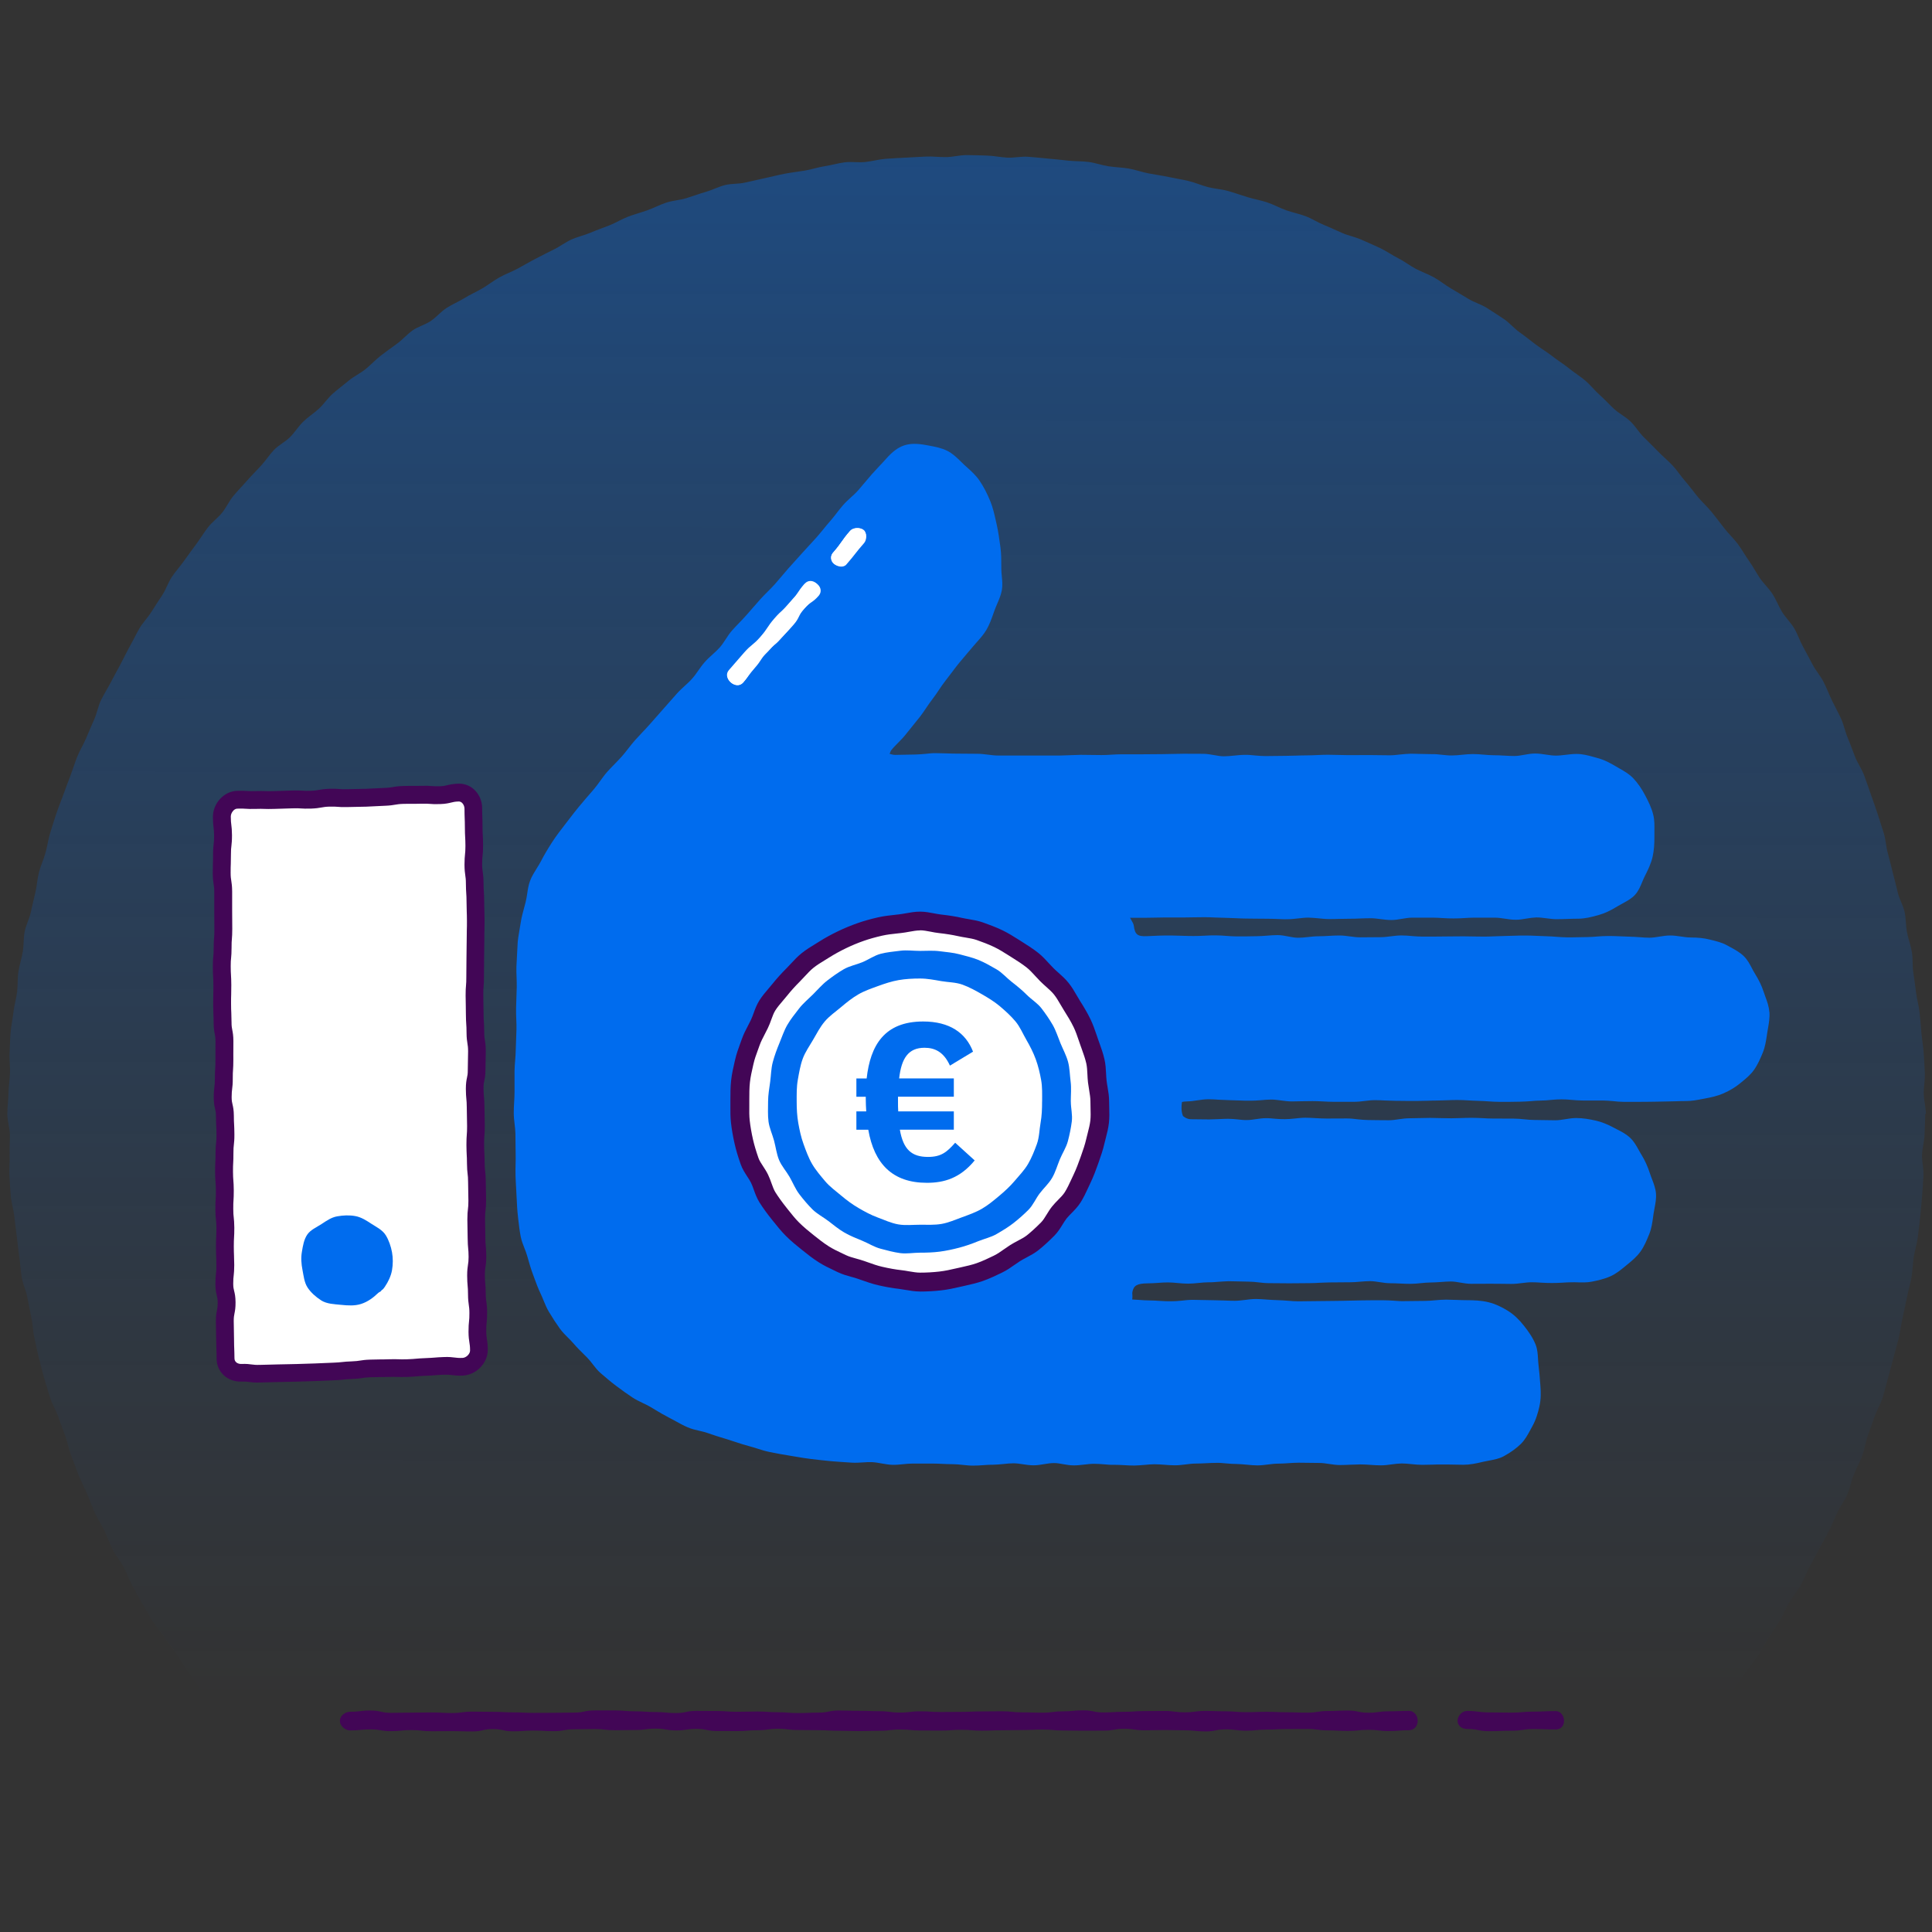
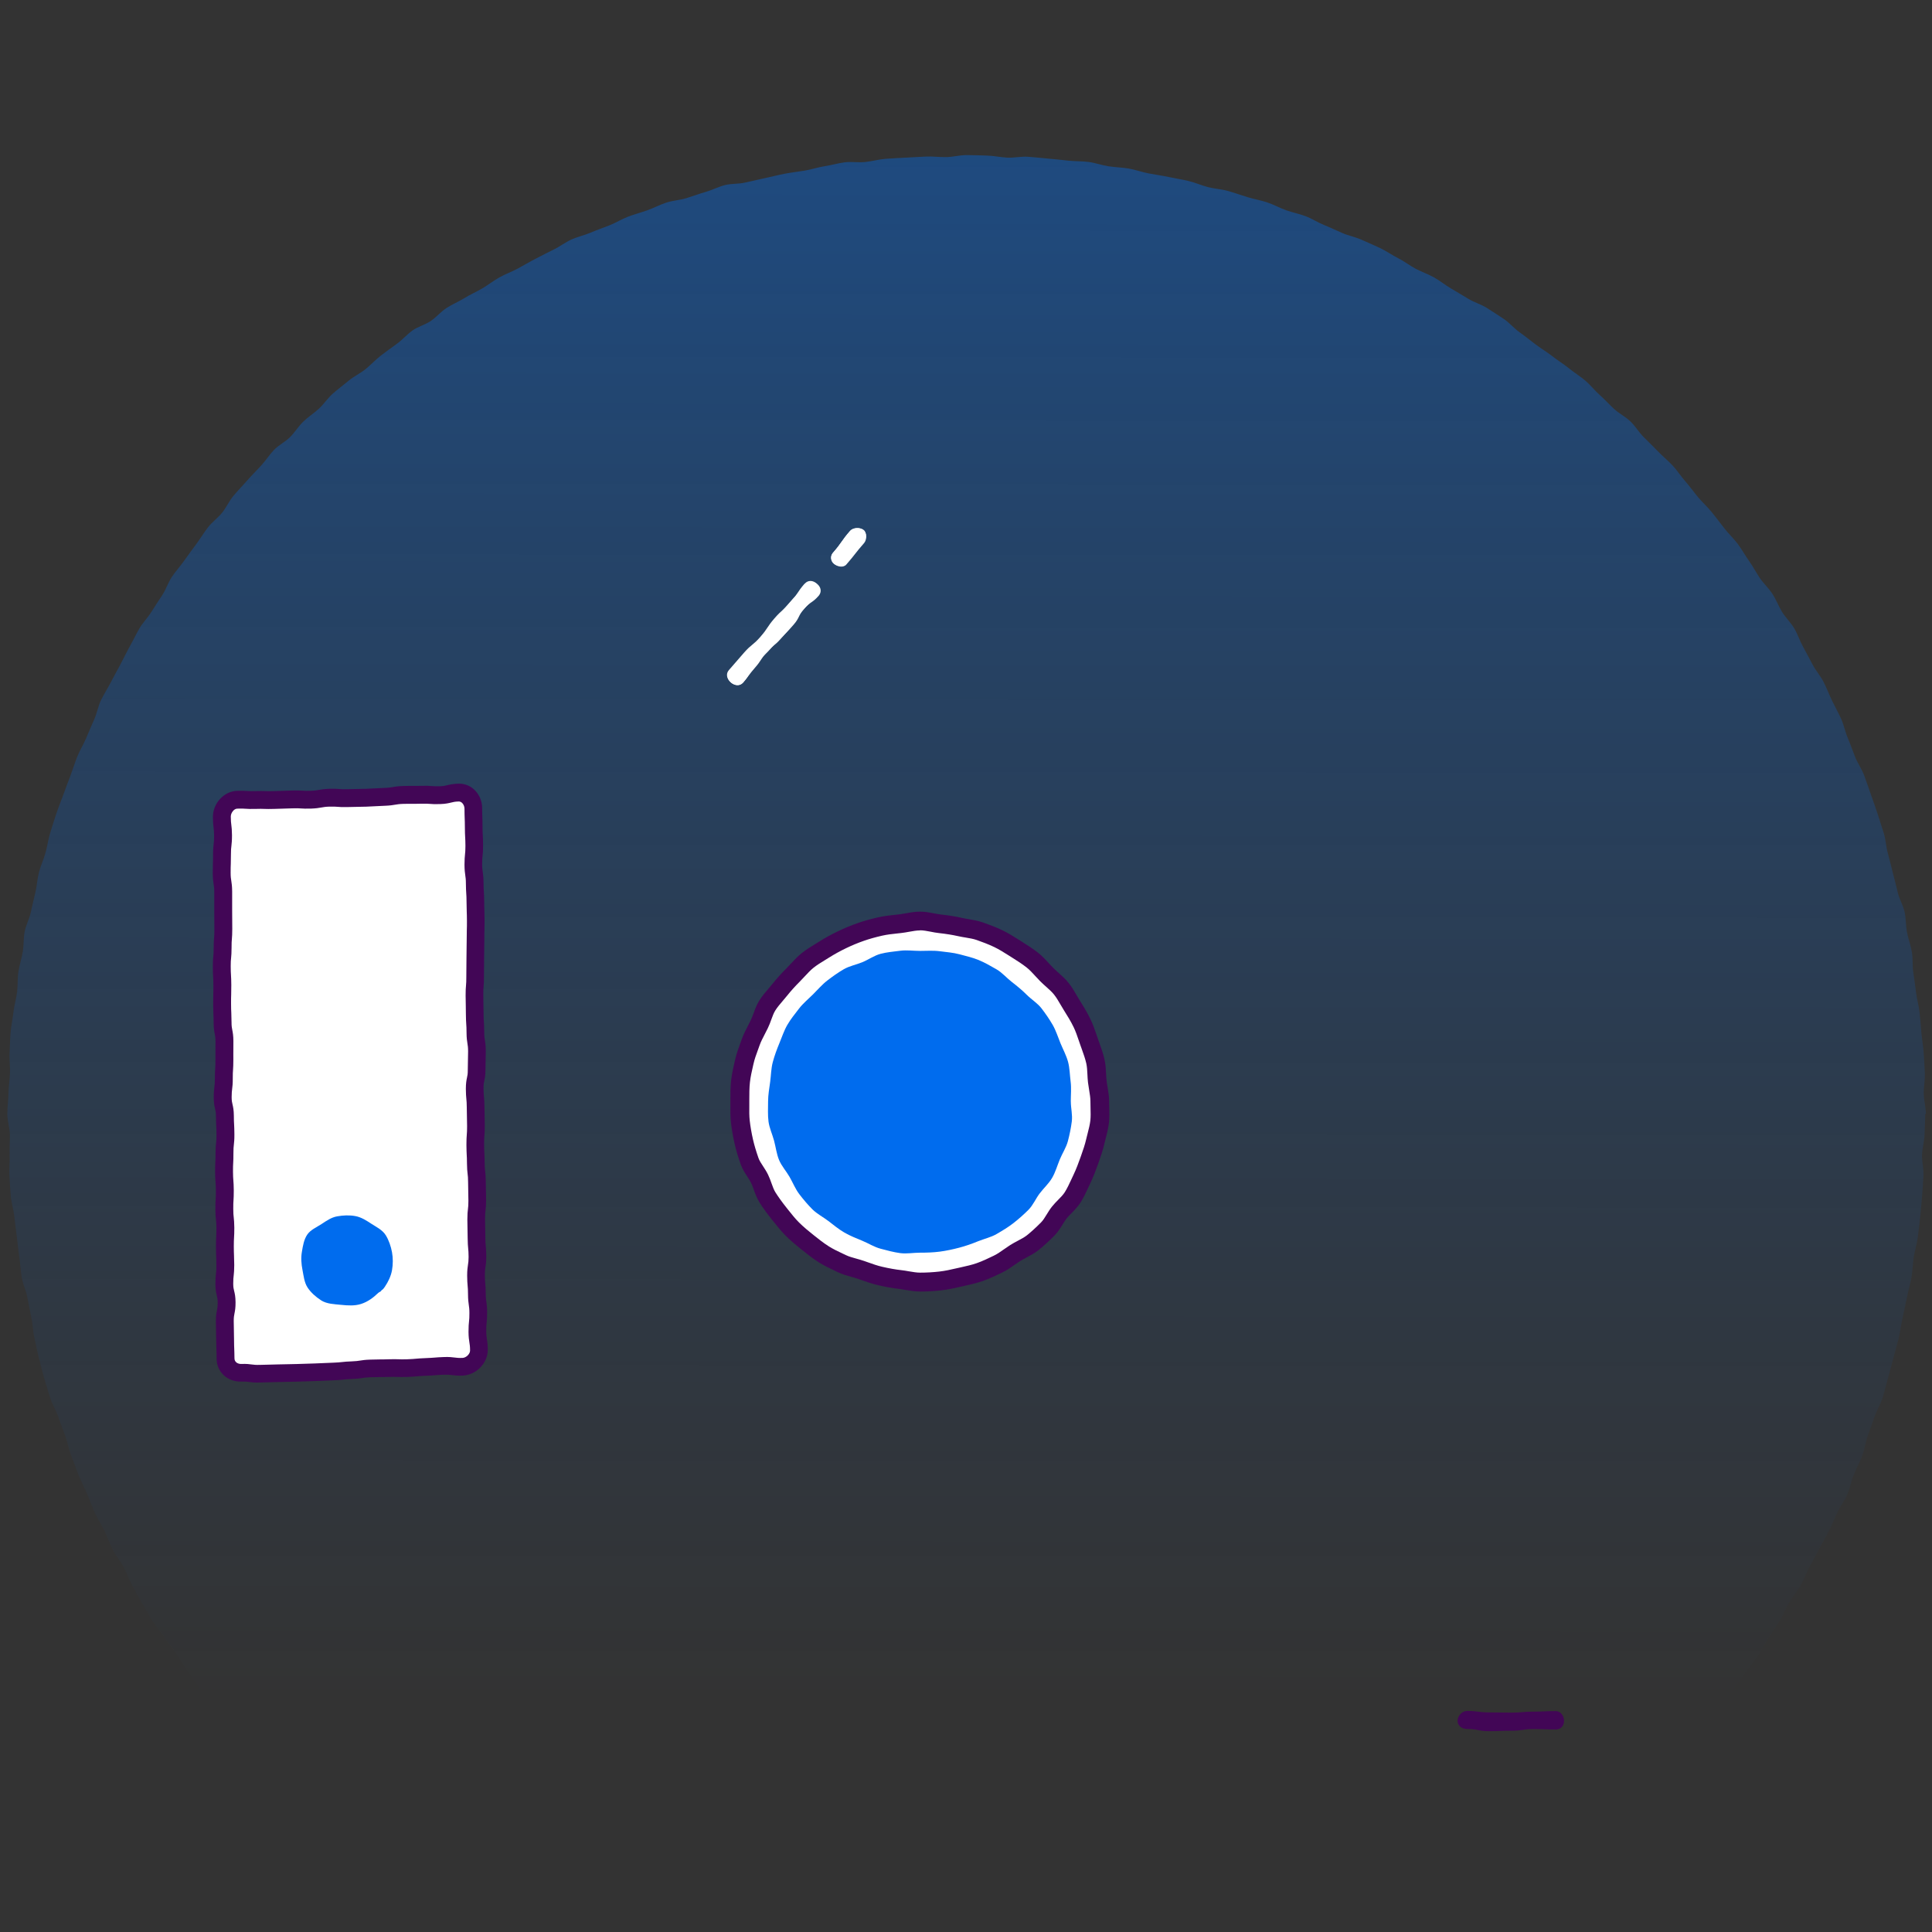
<svg xmlns="http://www.w3.org/2000/svg" id="uuid-35240b0b-80e2-43ba-b20e-86b3b4e4b8aa" viewBox="0 0 500 500">
  <rect x="0" y="0" width="500" height="500" fill="#333333" stroke="none" />
  <defs>
    <linearGradient id="uuid-0ba282a6-457c-4df4-83c6-ce60ad892d2c" x1="249.89" y1="476.28" x2="250.49" y2="-438.72" gradientUnits="userSpaceOnUse">
      <stop offset=".04" stop-color="#006cee" stop-opacity="0" />
      <stop offset=".15" stop-color="#006cee" stop-opacity=".08" />
      <stop offset=".38" stop-color="#006cee" stop-opacity=".3" />
      <stop offset=".7" stop-color="#006cee" stop-opacity=".65" />
      <stop offset="1" stop-color="#006cee" />
    </linearGradient>
  </defs>
  <path d="M498.25,288.28c0,1.78-.14,3.55-.18,5.32s-.58,3.53-.65,5.3,.48,3.58,.37,5.35-.21,3.55-.36,5.31-.3,3.54-.48,5.3-.4,3.53-.62,5.29-.8,3.48-1.06,5.23-.3,3.55-.6,5.29-.84,3.46-1.18,5.2-.74,3.47-1.11,5.2-.59,3.51-1,5.23-.93,3.43-1.38,5.14-.87,3.44-1.36,5.15-.9,3.44-1.42,5.13-1.53,3.23-2.09,4.92-1.19,3.34-1.78,5-.8,3.49-1.43,5.14-1.48,3.23-2.15,4.87-.97,3.44-1.67,5.07-1.83,3.07-2.57,4.68-1.45,3.24-2.22,4.83-1.75,3.09-2.55,4.67-1.66,3.13-2.5,4.69-1.44,3.26-2.31,4.8-2.07,2.9-2.97,4.42-1.52,3.22-2.46,4.73-1.93,2.98-2.9,4.46-1.72,3.12-2.73,4.58-2.13,2.84-3.17,4.28-2,2.94-3.06,4.36-2.28,3-3.38,4.39c-2.57,.56-2.71-.51-5.34-.51s-2.64-.15-5.27-.15-2.64,.4-5.27,.4-2.64,0-5.27,0-2.64,.11-5.27,.11-2.64-.1-5.27-.1-2.64,.03-5.27,.03-2.64,.11-5.27,.11-2.64-.44-5.27-.44-2.64-.13-5.27-.13-2.64,.39-5.27,.39-2.64,.04-5.27,.04-2.64-.43-5.27-.43-2.64,0-5.27,0-2.64,.01-5.27,.01-2.64,.01-5.27,.01-2.64,.35-5.27,.35-2.64,.21-5.27,.21-2.64,.09-5.27,.09-2.64-.2-5.27-.2-2.64-.18-5.27-.18-2.64,.18-5.27,.18-2.64,.03-5.27,.03-2.64-.37-5.27-.37-2.64,.32-5.27,.32-2.64-.07-5.27-.07-2.64,.02-5.28,.02-2.64-.02-5.27-.02-2.64-.33-5.27-.33-2.64,.25-5.27,.25-2.64,.13-5.28,.13-2.64,.13-5.27,.13-2.64-.05-5.27-.05-2.64-.22-5.27-.22-2.64,.36-5.28,.36-2.64-.14-5.27-.14-2.63-.47-5.27-.47-2.63,.54-5.27,.54-2.64-.08-5.27-.08-2.64-.21-5.27-.21-2.64-.26-5.27-.26-2.64,.47-5.27,.47-2.64-.43-5.27-.43-2.64,.22-5.27,.22-2.64-.13-5.28-.13-2.64,.02-5.27,.02-2.64-.07-5.27-.07-2.64,.58-5.27,.58-2.64-.11-5.28-.11-2.64-.01-5.27-.01-2.64-.11-5.27-.11-2.64,.21-5.28,.21-2.64-.59-5.27-.59-2.64,.02-5.28,.02-2.64,.28-5.28,.28-2.64,.3-5.28,.3-2.64-.23-5.28-.23-2.64-.05-5.28-.05-2.64,.06-5.28,.06-2.64-.44-5.28-.44-2.64,.09-5.28,.09-2.64,.12-5.28,.12-2.64-.12-5.27-.12-2.64,.53-5.28,.53-2.64-.19-5.27-.19-2.64-.07-5.28-.07-2.64,.11-5.28,.11-2.64-.2-5.28-.2-2.64,.14-5.28,.14-2.64-.36-5.28-.36-2.64,.26-5.28,.26-2.64-.36-5.28-.36-2.64,.19-5.29,.19-2.71,.75-5.29,.19c-1.09-1.39-2.13-2.85-3.2-4.27s-2.04-2.9-3.07-4.34-1.9-2.99-2.9-4.46-2.15-2.82-3.12-4.3-2.19-2.81-3.13-4.32-1.81-3.05-2.72-4.57-1.7-3.12-2.57-4.66-1.42-3.26-2.26-4.82-2.02-2.94-2.82-4.52-1.35-3.28-2.13-4.88-1.8-3.07-2.53-4.68-1.29-3.31-1.99-4.94-1.54-3.2-2.21-4.84-1.24-3.32-1.87-4.98-.94-3.42-1.54-5.1-1.27-3.3-1.83-4.99-1.58-3.22-2.1-4.91-1.06-3.39-1.55-5.09-.89-3.44-1.34-5.15-.75-3.47-1.16-5.19-.41-3.54-.79-5.27-.7-3.47-1.03-5.21-1.16-3.39-1.46-5.14-.37-3.53-.63-5.29-.42-3.52-.65-5.28-.46-3.51-.65-5.28-.76-3.49-.91-5.26-.25-3.54-.36-5.31,.13-3.56,.06-5.33,.1-3.54,.06-5.32-.66-3.54-.66-5.31,.27-3.51,.3-5.27,.31-3.5,.39-5.25-.21-3.53-.1-5.28,.11-3.52,.26-5.27,.54-3.48,.73-5.22,.72-3.45,.94-5.19,.09-3.53,.35-5.26,.82-3.43,1.12-5.15,.17-3.54,.5-5.26,1.23-3.33,1.6-5.05,.78-3.42,1.18-5.12,.48-3.5,.92-5.19,1.2-3.31,1.68-5,.7-3.45,1.21-5.13,1.04-3.36,1.59-5.02,1.24-3.28,1.83-4.94,1.22-3.29,1.84-4.93,1.13-3.33,1.78-4.95,1.6-3.13,2.29-4.75,1.35-3.24,2.07-4.83,1-3.41,1.76-4.99,1.75-3.06,2.54-4.62,1.67-3.09,2.49-4.64,1.57-3.14,2.43-4.67,1.6-3.13,2.49-4.65,2.18-2.79,3.1-4.28,1.91-2.94,2.86-4.41,1.48-3.23,2.46-4.68,2.18-2.77,3.19-4.2,2.06-2.84,3.1-4.25,1.95-2.93,3.02-4.32,2.56-2.44,3.67-3.81,1.82-3.05,2.95-4.39,2.36-2.6,3.52-3.92,2.41-2.56,3.6-3.85,2.14-2.81,3.35-4.08,2.91-2.07,4.15-3.31,2.17-2.8,3.43-4.02,2.78-2.17,4.07-3.36,2.26-2.73,3.58-3.89,2.74-2.2,4.08-3.33,3-1.88,4.36-2.98,2.56-2.42,3.94-3.49,2.82-2.08,4.24-3.12,2.59-2.41,4.02-3.43,3.26-1.46,4.71-2.44,2.61-2.42,4.08-3.37,3.12-1.63,4.61-2.55,3.12-1.62,4.63-2.51,2.9-1.99,4.43-2.85,3.2-1.45,4.75-2.28,3.04-1.75,4.61-2.54,3.1-1.63,4.69-2.39,3-1.88,4.6-2.6,3.36-1.09,4.97-1.78,3.28-1.25,4.91-1.9,3.14-1.61,4.78-2.23,3.34-1.07,5-1.66,3.22-1.43,4.89-1.98,3.48-.63,5.16-1.14,3.32-1.14,5.01-1.62,3.28-1.33,4.98-1.77,3.55-.26,5.26-.66,3.41-.78,5.13-1.15,3.41-.81,5.13-1.14,3.46-.52,5.2-.81,3.41-.88,5.15-1.14,3.44-.78,5.18-1,3.54,.11,5.29-.08,3.46-.67,5.21-.82,3.5-.2,5.26-.31,3.5-.2,5.26-.28,3.51,.18,5.27,.14,3.5-.52,5.26-.52,3.52,.09,5.27,.13,3.5,.45,5.25,.53,3.54-.34,5.28-.23,3.5,.33,5.25,.48,3.5,.34,5.24,.53,3.53,.11,5.27,.34,3.43,.86,5.16,1.12,3.51,.29,5.24,.59,3.4,.92,5.13,1.25,3.47,.56,5.18,.93,3.46,.63,5.16,1.04,3.34,1.14,5.03,1.58,3.5,.52,5.18,1,3.35,1.08,5.02,1.59,3.43,.81,5.1,1.36,3.22,1.44,4.88,2.03,3.41,.92,5.05,1.54,3.14,1.62,4.77,2.28,3.21,1.42,4.82,2.11,3.39,1.02,4.98,1.74,3.23,1.4,4.81,2.16,3.03,1.8,4.6,2.59,2.97,1.9,4.51,2.72,3.24,1.39,4.77,2.25,2.9,1.99,4.41,2.88,3.02,1.77,4.52,2.69,3.28,1.39,4.75,2.34,2.97,1.88,4.42,2.87,2.6,2.41,4.04,3.42,2.78,2.13,4.19,3.18,2.92,1.95,4.3,3.03,2.9,1.99,4.26,3.1,2.88,2.04,4.22,3.17,2.43,2.56,3.74,3.72,2.48,2.48,3.78,3.67,2.94,1.99,4.21,3.21,2.17,2.8,3.41,4.04,2.51,2.45,3.72,3.72,2.6,2.37,3.79,3.66,2.14,2.79,3.3,4.11,2.17,2.75,3.3,4.1,2.45,2.52,3.55,3.89,2.16,2.76,3.23,4.15,2.39,2.59,3.44,4,1.9,2.96,2.92,4.39,1.83,3,2.81,4.45,2.33,2.67,3.28,4.14,1.57,3.16,2.49,4.66,2.26,2.74,3.15,4.25,1.43,3.23,2.28,4.76,1.66,3.09,2.48,4.64,2.03,2.9,2.83,4.47,1.41,3.22,2.17,4.8,1.64,3.11,2.36,4.71,1.04,3.38,1.73,4.99,1.24,3.28,1.9,4.91,1.71,3.1,2.33,4.74,1.17,3.31,1.75,4.97,1.18,3.31,1.73,4.98,1.08,3.34,1.6,5.02,.57,3.49,1.05,5.18,.86,3.39,1.3,5.1,.88,3.39,1.28,5.1,1.39,3.28,1.76,5,.29,3.52,.62,5.25,.97,3.39,1.26,5.12,.11,3.53,.37,5.27,.49,3.47,.71,5.21,.73,3.44,.92,5.19,.31,3.49,.46,5.24,.49,3.48,.6,5.24,.23,3.5,.3,5.26-.32,3.52-.28,5.28,.54,3.5,.54,5.26Z" fill="url(#uuid-0ba282a6-457c-4df4-83c6-ce60ad892d2c)" />
-   <path d="M457.89,261.81c-.1-1.36-.56-2.63-1.01-3.85-.15-.43-.31-.85-.45-1.28-.5-1.54-1.22-3.05-2.27-4.73-.28-.44-.53-.92-.78-1.4-.57-1.09-1.16-2.21-2.1-3.11-1.04-1-2.25-1.66-3.43-2.3-.26-.14-.52-.28-.77-.42-1.39-.78-2.89-1.15-4.34-1.5l-.32-.08c-1.43-.35-2.97-.52-4.84-.52-.83,0-1.67-.12-2.56-.25-.9-.13-1.84-.27-2.79-.27s-1.89,.15-2.8,.3c-.88,.14-1.72,.28-2.55,.28s-1.75-.07-2.61-.14c-1.73-.14-3.58-.14-5.36-.24-1.79-.09-3.69-.09-5.46,.06-.9,.08-1.75,.15-2.61,.15-.88,0-1.81,.02-2.71,.05-1.74,.05-3.42,.05-5.24-.11-1.73-.16-3.59-.16-5.38-.26-1.76-.09-3.61-.1-5.42-.03-1.79,.07-3.57,.07-5.36,.16-1.76,.09-3.53,.09-5.29,.04-1.79-.05-3.59-.05-5.38-.02-1.78,.03-3.56,.03-5.35,.05-1.74,.02-3.44,.03-5.27-.14-.89-.08-1.82-.16-2.75-.16s-1.87,.12-2.77,.23c-.89,.11-1.73,.22-2.58,.22-.89,0-1.79,.01-2.68,.02-.89,.01-1.78,.02-2.66,.02-.84,0-1.68-.11-2.57-.23-.9-.12-1.84-.25-2.78-.25s-1.83,.05-2.72,.1c-.87,.05-1.76,.1-2.63,.1-.93,0-1.86,.1-2.76,.2-.9,.1-1.74,.19-2.59,.19s-1.64-.16-2.52-.33c-.91-.18-1.86-.36-2.83-.36s-1.85,.08-2.74,.15c-1.84,.16-3.54,.15-5.29,.18-1.74,.03-3.44,.03-5.27-.13-1.78-.16-3.68-.16-5.47-.05-1.94,.12-3.91,.1-5.85,.03-.98-.03-1.97-.07-2.95-.08-2.1-.02-4.23,.08-6.24,.18-2.38,.11-3.07-.43-3.35-2.65-.07-.52-.34-.98-.63-1.47-.12-.2-.24-.41-.36-.64h3.98c.86,0,1.71-.02,2.55-.04,.82-.02,1.63-.04,2.44-.04h4.99c.9-.02,1.79-.02,2.68-.04,.87-.02,1.74-.03,2.61-.03,.91-.01,1.82,.04,2.72,.08,1.78,.08,3.59,.08,5.36,.18,1.75,.1,3.59,.1,5.4,.12,.9,0,1.79,.02,2.69,.02,.89,0,1.77,.03,2.66,.06,.91,.03,1.8,.1,2.72,.06,.93,0,1.86-.11,2.76-.21,.89-.1,1.73-.2,2.58-.2,.88,.02,1.71,.09,2.62,.18,.9,.09,1.83,.19,2.76,.19,.91,.01,1.8-.02,2.7-.04,.86-.02,1.72-.04,2.58-.04h.13c.89,0,1.78-.03,2.67-.07,.87-.03,1.74-.06,2.61-.06,.84-.02,1.71,.11,2.62,.22,.9,.12,1.84,.23,2.78,.24h0c.96,0,1.9-.16,2.81-.32,.88-.15,1.73-.28,2.55-.29,.93,0,1.85,0,2.78,0h2.59c.87,0,1.76,.05,2.63,.11,1.79,.12,3.69,.12,5.47,0,.87-.06,1.76-.11,2.63-.11h5.37s0,0,0,0c.83,0,1.67,.13,2.56,.26,.9,.14,1.84,.28,2.79,.28,.98,.02,1.91-.16,2.83-.31,.89-.15,1.75-.26,2.57-.29,.84,0,1.67,.11,2.56,.22,.91,.11,1.84,.26,2.79,.23,.91,0,1.81-.03,2.72-.06,.88-.03,1.76-.06,2.65-.06,1.85,0,3.51-.43,5.34-.94,1.56-.44,3.07-1.13,4.89-2.26,.44-.27,.89-.52,1.35-.76,1.14-.61,2.32-1.25,3.23-2.25,.87-.96,1.36-2.16,1.84-3.31,.23-.55,.44-1.06,.69-1.55,.7-1.37,1.57-3.08,2-4.99,.34-1.52,.48-3.18,.46-5.35,0-.45,0-.9,0-1.34,.02-1.34,.04-2.74-.28-4.06-.43-1.83-1.26-3.49-2.07-5.03-.94-1.8-1.95-3.26-3.09-4.47-1.06-1.12-2.36-1.87-3.63-2.59-.28-.16-.56-.32-.83-.48-1.45-.86-3.03-1.73-4.89-2.22-.3-.08-.6-.16-.91-.25-1.4-.39-2.85-.79-4.43-.79h-.01c-.94,0-1.87,.11-2.77,.22-.89,.1-1.74,.21-2.58,.21h-.01c-.84,0-1.68-.13-2.57-.26-.91-.14-1.85-.28-2.8-.28s-1.91,.17-2.82,.33c-.88,.16-1.72,.31-2.55,.31-.87,0-1.77-.05-2.63-.1-.89-.05-1.81-.1-2.73-.1h-.02c-.86,0-1.71-.07-2.61-.15-.89-.08-1.82-.15-2.74-.15h0c-.93,0-1.86,.09-2.76,.18-.9,.09-1.75,.18-2.61,.18-.85,.03-1.71-.08-2.61-.17-.9-.09-1.85-.21-2.76-.17-.88-.02-1.77-.03-2.65-.05-.88-.03-1.77-.06-2.65-.06-.95,.03-1.92,.11-2.84,.21-.9,.1-1.74,.2-2.59,.2-.87,0-1.78-.02-2.67-.03-.86-.02-1.73-.03-2.59-.03-.93,.01-1.86,0-2.8,.01-.89,0-1.79,.01-2.68,.01-.88,0-1.77-.03-2.66-.05-.88-.03-1.76-.05-2.64-.05-.93,0-1.86,.04-2.79,.08-.88,.04-1.77,.08-2.65,.08-.91,0-1.81,.03-2.72,.06-.88,.03-1.77,.06-2.65,.06-.9,0-1.8,.02-2.7,.03-.89,.01-1.78,.03-2.67,.03h-.02c-.85,0-1.7-.07-2.59-.15-.9-.08-1.83-.2-2.76-.16-.93,0-1.86,.1-2.76,.19-.9,.09-1.75,.18-2.61,.18h-.01c-.82,0-1.66-.15-2.54-.31-.91-.16-1.85-.33-2.81-.33h0c-.87,0-1.73,0-2.59-.01-.82,0-1.64-.01-2.46-.01-.96,0-1.93,.02-2.89,.05-.87,.02-1.73,.05-2.6,.05-.87,0-1.73,0-2.6,.02-.89,0-1.78,.02-2.67,.02h-5.27s0,0-.01,0c-.89,0-1.78,.05-2.65,.1-.86,.05-1.74,.12-2.6,.1-.9,0-1.8-.01-2.7-.03-.88-.01-1.77-.03-2.65-.03-.92,.02-1.83,.05-2.71,.09-.87,.04-1.77,.07-2.64,.09-.89,0-1.79,0-2.68,0-.89,0-1.78,0-2.67,0-.88,0-1.76,0-2.64,0-.91,0-1.81,0-2.72,0-.89,0-1.79,0-2.68,0-.89,0-1.78,0-2.67,0-.85,0-1.69-.11-2.58-.22-.9-.11-1.83-.23-2.77-.23-.89,0-1.78,0-2.67-.02-.89,0-1.79-.01-2.68-.02-.88,0-1.76-.03-2.64-.06-.9-.03-1.81-.06-2.71-.06-.94-.03-1.86,.09-2.76,.18-.9,.09-1.73,.14-2.6,.17-.89,0-1.8,.03-2.71,.05-.84,.03-1.68,.05-2.52,.05-.29,0-.59-.05-1-.16-.13-.03-.27-.07-.42-.1,.02-.07,.05-.14,.07-.2,.11-.3,.19-.54,.31-.7,.55-.71,1.19-1.35,1.86-2.03,.69-.69,1.39-1.41,2.01-2.21,.58-.74,1.17-1.47,1.76-2.19,.61-.75,1.23-1.5,1.82-2.26,.59-.76,1.14-1.57,1.66-2.35,.53-.78,1.07-1.58,1.65-2.32,.59-.76,1.12-1.56,1.64-2.33,.53-.79,1.07-1.6,1.66-2.34,.54-.68,1.07-1.38,1.59-2.08,.62-.82,1.24-1.65,1.89-2.45,.74-.91,1.5-1.8,2.26-2.69,.48-.56,.95-1.11,1.42-1.67,.33-.4,.67-.78,1.01-1.16,.87-.98,1.77-1.99,2.44-3.13,.79-1.34,1.29-2.77,1.78-4.15,.11-.32,.22-.63,.34-.95,.2-.55,.43-1.08,.66-1.62,.49-1.14,1-2.32,1.22-3.6,.2-1.18,.09-2.38-.02-3.53-.06-.69-.13-1.35-.13-2.01v-.51c0-1.6,0-3.25-.22-4.94l-.05-.37c-.25-1.84-.51-3.75-.93-5.6l-.21-.93c-.37-1.65-.75-3.36-1.4-4.98-.85-2.11-1.79-3.9-2.87-5.48-.9-1.31-2.03-2.33-3.13-3.32-.27-.24-.53-.48-.79-.72-.3-.28-.59-.56-.88-.85-1.05-1.02-2.13-2.08-3.51-2.77-1.52-.76-3.27-1.08-4.96-1.39l-.54-.1c-2.43-.45-4.2-.41-5.74,.12-1.53,.53-2.95,1.59-4.59,3.44-.59,.67-1.21,1.33-1.83,1.98-.63,.66-1.25,1.33-1.85,2.01-.6,.68-1.19,1.38-1.77,2.08-.57,.69-1.15,1.38-1.74,2.05-.57,.65-1.21,1.23-1.88,1.84-.67,.62-1.37,1.25-2,1.96-.62,.7-1.19,1.44-1.74,2.15-.54,.7-1.09,1.42-1.67,2.07-.61,.68-1.18,1.39-1.76,2.1-.57,.69-1.14,1.39-1.73,2.06-.6,.67-1.21,1.33-1.82,1.99-.62,.67-1.24,1.33-1.84,2.01-.6,.68-1.21,1.35-1.82,2.02-.61,.67-1.21,1.33-1.81,2.01-.6,.68-1.19,1.38-1.78,2.08-.58,.69-1.15,1.37-1.75,2.04-.58,.66-1.23,1.3-1.85,1.92-.64,.64-1.3,1.3-1.92,1.99-.6,.67-1.19,1.35-1.78,2.03-.59,.69-1.19,1.37-1.79,2.05-.59,.67-1.21,1.31-1.83,1.96-.63,.66-1.27,1.32-1.88,2-.64,.72-1.16,1.52-1.67,2.3-.5,.76-.97,1.48-1.53,2.11-.57,.64-1.21,1.23-1.89,1.84-.68,.61-1.38,1.25-2,1.96-.63,.71-1.18,1.48-1.7,2.23-.53,.75-1.02,1.45-1.6,2.09-.57,.65-1.21,1.23-1.89,1.85-.67,.62-1.37,1.25-2,1.96l-3.59,4.06c-.6,.67-1.19,1.34-1.78,2.02-.6,.68-1.2,1.37-1.81,2.05-.59,.67-1.21,1.32-1.83,1.97-.63,.66-1.25,1.33-1.86,2.01-.62,.7-1.19,1.43-1.75,2.15-.54,.69-1.1,1.41-1.68,2.06-.59,.66-1.22,1.31-1.84,1.94-.63,.64-1.28,1.31-1.9,2-.68,.77-1.28,1.61-1.86,2.41-.56,.78-1.09,1.51-1.69,2.2-1.27,1.46-2.54,2.93-3.78,4.42-.88,1.06-1.73,2.17-2.55,3.24-.34,.45-.69,.9-1.04,1.35-1.07,1.38-2.29,2.95-3.35,4.59-1.19,1.85-2.11,3.41-2.88,4.91-.33,.64-.71,1.25-1.12,1.9-.61,.98-1.25,2-1.68,3.12-.43,1.11-.61,2.27-.77,3.4-.12,.78-.23,1.52-.42,2.24l-.27,1.01c-.4,1.46-.81,2.97-1.04,4.54-.08,.56-.18,1.12-.28,1.68-.23,1.29-.46,2.63-.5,4.01-.03,.89-.08,1.78-.14,2.67-.06,.91-.11,1.82-.14,2.73-.03,.93,0,1.87,.04,2.77,.03,.87,.06,1.77,.04,2.64-.02,.83-.05,1.66-.08,2.49-.03,.97-.07,1.94-.09,2.92-.02,.94,.02,1.88,.05,2.8,.04,.86,.07,1.76,.05,2.62-.02,.85-.05,1.7-.09,2.56-.04,.95-.08,1.9-.1,2.85-.01,.86-.08,1.74-.15,2.6-.07,.92-.15,1.87-.16,2.82-.01,1.07,0,2.14,0,3.21,0,.74,0,1.47,0,2.21,0,.85-.05,1.73-.1,2.57-.05,.93-.11,1.89-.1,2.84,0,.97,.11,1.92,.22,2.85,.1,.89,.2,1.73,.21,2.57l.02,1.97c0,1.15,.02,2.3,.04,3.44,.02,.84,0,1.68-.02,2.53-.02,.95-.04,1.92-.01,2.9,.03,1.04,.09,2.08,.15,3.12,.04,.77,.09,1.53,.12,2.29,.08,1.85,.17,3.52,.36,5.17l.09,.78c.16,1.44,.34,2.94,.62,4.37,.21,1.05,.59,2.02,.96,2.97,.27,.68,.52,1.31,.7,1.96l.06,.2c.46,1.64,.9,3.18,1.49,4.74l.39,1.06c.46,1.24,.93,2.53,1.52,3.75,.28,.59,.53,1.19,.78,1.8,.4,.98,.82,2,1.38,2.94,.91,1.53,1.87,3,2.85,4.37,.62,.86,1.37,1.61,2.09,2.33,.51,.51,.99,.99,1.44,1.51,.88,1.03,1.84,1.99,2.78,2.91l.81,.81c.49,.49,.93,1.06,1.39,1.66,.61,.78,1.23,1.6,2.02,2.28,1.25,1.08,2.6,2.24,4.01,3.3,1.49,1.13,2.88,2.11,4.23,3.01,.84,.56,1.75,.99,2.64,1.42,.66,.31,1.33,.64,1.96,1,.48,.28,.96,.57,1.44,.86,1.08,.65,2.2,1.32,3.35,1.9,.61,.31,1.21,.64,1.81,.97,1,.55,2.03,1.12,3.1,1.58,.98,.43,2.02,.67,3.02,.9,.82,.19,1.59,.37,2.32,.64,1.31,.48,2.65,.89,3.94,1.28l1.3,.4c.61,.19,1.22,.39,1.83,.59,1.11,.37,2.26,.75,3.43,1.05,.73,.19,1.46,.42,2.19,.65,1.01,.32,2.05,.65,3.12,.87,1.99,.41,3.77,.73,5.43,.99,.54,.09,1.08,.18,1.63,.27,1.25,.21,2.54,.43,3.83,.58,1.61,.19,3.44,.4,5.22,.56,1.38,.12,2.77,.21,4.16,.3l1.07,.07c.96,.06,1.91,0,2.84-.06,.84-.06,1.63-.11,2.42-.07,.79,.04,1.58,.18,2.42,.33,.91,.16,1.85,.33,2.8,.36,.95,.03,1.89-.07,2.81-.16,.84-.09,1.63-.16,2.44-.16,.91,0,1.81,0,2.72,0,.83,0,1.66-.01,2.5,0,.85,0,1.69,.04,2.54,.08,.89,.04,1.78,.08,2.68,.08,.82,0,1.65,.09,2.51,.18,.88,.09,1.79,.19,2.7,.19h.05c.89,0,1.78-.06,2.63-.12,.84-.06,1.71-.13,2.54-.11,.95-.03,1.82-.1,2.7-.19,.87-.09,1.69-.18,2.51-.18h0c.81,0,1.62,.12,2.48,.25,.88,.13,1.79,.27,2.72,.27h.01c.93,0,1.85-.15,2.74-.3,.86-.14,1.67-.28,2.48-.28,.8-.03,1.61,.14,2.47,.29,.88,.15,1.8,.31,2.73,.31h.02c.91,0,1.82-.11,2.7-.21,.87-.1,1.69-.2,2.52-.2,.79,0,1.71,.06,2.55,.13,.87,.06,1.76,.18,2.66,.13,.84-.01,1.72,.05,2.57,.09,.86,.05,1.74,.1,2.62,.1,.89-.03,1.82-.09,2.7-.17,.88-.08,1.71-.16,2.54-.16h0c.85,0,1.73,.07,2.59,.13,.88,.07,1.79,.14,2.71,.14,.94,0,1.89-.12,2.8-.23,.89-.11,1.72-.22,2.56-.22,.9,0,1.81-.05,2.71-.09,.87-.05,1.75-.09,2.62-.09,.87-.04,1.7,.07,2.6,.14,.89,.07,1.84,.16,2.73,.15,.86,.04,1.69,.08,2.58,.18,.88,.09,1.79,.18,2.71,.18h.04c.94,0,1.86-.12,2.76-.23,.89-.11,1.73-.22,2.57-.22,.91,0,1.83-.06,2.71-.12,.86-.06,1.75-.12,2.62-.12,.88,0,1.79,.01,2.69,.03,.87,.01,1.73,.03,2.6,.03,.01,0,.03,0,.05,0,.83,0,1.66,.13,2.55,.26,.9,.14,1.86,.28,2.79,.28,.89,0,1.78-.04,2.66-.08,.88-.04,1.76-.07,2.65-.08,.87,0,1.76,.06,2.63,.12,.88,.06,1.79,.12,2.7,.12,.95,0,1.87-.13,2.77-.25,.89-.13,1.74-.21,2.56-.24,.86,0,1.71,.09,2.61,.18,.88,.09,1.8,.17,2.71,.18,.88,0,1.77-.02,2.65-.05,.89-.03,1.79-.06,2.68-.04h1.07c1.42,.03,2.84,.05,4.26,.07,1.7,0,3.25-.33,4.73-.68l.53-.12c.47-.11,.94-.2,1.4-.28,1.29-.24,2.63-.49,3.8-1.13,1.78-.97,3.27-2.05,4.43-3.19,1.09-1.08,1.81-2.42,2.5-3.71,.15-.28,.3-.57,.46-.84,.98-1.75,1.48-3.6,1.81-5.02,.46-1.98,.4-3.88,.29-5.31l-.06-.82c-.11-1.49-.23-3.03-.42-4.55-.07-.56-.1-1.13-.14-1.7-.07-1.27-.15-2.59-.65-3.81-.75-1.83-1.85-3.36-2.94-4.75-1.3-1.67-2.64-2.93-4.08-3.85-1.75-1.11-3.43-1.87-5.14-2.3-1.85-.46-3.84-.53-5.54-.53-.9,0-1.8-.04-2.69-.07-.93-.04-1.9-.04-2.79-.07-.94,0-1.88,.08-2.79,.16-.91,.08-1.78,.16-2.65,.16-.01,0-.03,0-.05,0-.9,0-1.81,.02-2.71,.03-.89,.02-1.79,.03-2.68,.03-.87,.03-1.82-.06-2.72-.12-1.79-.12-3.66-.12-5.5-.1-.9,.01-1.8,.03-2.7,.03-.9,.01-1.87,.03-2.81,.06-1.82,.06-3.64,.06-5.45,.09-1.82,.03-3.64,.03-5.46,.06-.91,.01-1.81,.03-2.72,.03h0c-.88,0-1.74-.07-2.66-.15-1.76-.15-3.64-.15-5.46-.3-.91-.07-1.85-.15-2.8-.15s-1.91,.12-2.83,.24c-.91,.11-1.77,.22-2.63,.22s-1.8-.03-2.7-.07c-1.83-.07-3.65-.07-5.48-.12-.91-.03-1.83-.05-2.74-.05-.97,0-1.94,.1-2.88,.21-1.88,.2-3.58,.2-5.46,.07-.94-.06-1.92-.13-2.9-.13-.89,0-1.71-.06-2.58-.13-.59-.04-1.19-.09-1.83-.11,.07-.54,.05-.94,.03-1.26-.02-.26-.03-.44,0-.63,.31-1.76,1.24-2.25,3.97-2.29,.89,0,1.8-.06,2.68-.12,.84-.06,1.71-.13,2.55-.12,.84,0,1.67,.08,2.55,.16,.87,.08,1.78,.16,2.68,.16,.88,0,1.82-.09,2.7-.18,.88-.09,1.73-.17,2.53-.17,.91,.02,1.81-.07,2.68-.14,.88-.07,1.74-.1,2.55-.14,.87,0,1.74,.03,2.61,.05,.88,.03,1.75,.05,2.63,.06,.83,0,1.65,.09,2.53,.19,.88,.1,1.79,.2,2.7,.2,.88,0,1.77,.01,2.65,.02,.86,0,1.72,.02,2.58,.02,.89,.01,1.75,0,2.63-.02,.83,0,1.66-.02,2.49-.02h.15c.88,0,1.77-.05,2.63-.1,.85-.05,1.74-.05,2.57-.09,.89,0,1.77-.01,2.65-.02,.84-.01,1.68-.02,2.53-.02,.02,0,.05,0,.07,0,.9,0,1.8-.07,2.67-.15,.88-.07,1.7-.14,2.54-.14h0c.81,0,1.63,.13,2.5,.26,.89,.14,1.8,.28,2.73,.28,.86,0,1.72,.04,2.57,.08,.89,.04,1.77,.08,2.66,.08h0c.91,0,1.81-.09,2.69-.18,.87-.09,1.7-.17,2.53-.17h0c.9,0,1.8-.07,2.67-.13,.84-.06,1.71-.13,2.55-.13h0c.81,0,1.62,.14,2.48,.29,.89,.15,1.81,.31,2.75,.31,.86,0,1.71,0,2.57-.01,.85,0,1.7-.01,2.56-.01,.9,0,1.81,.01,2.71,.02,.88,.01,1.75,.03,2.63,.03h0c.92,0,1.83-.11,2.71-.22,.87-.11,1.69-.21,2.51-.21h0c.85,0,1.72,.05,2.57,.11,1.74,.11,3.59,.11,5.33,0,.84-.06,1.71-.11,2.56-.11,.41-.02,.91,.01,1.36,.02,1.21,.03,2.47,.07,3.66-.16,1.42-.27,3.26-.67,4.88-1.39,1.49-.66,2.72-1.68,3.91-2.66l.46-.38c1.22-1,2.49-2.04,3.46-3.41,.94-1.32,1.58-2.84,2.26-4.54,.57-1.41,.77-2.89,.97-4.31l.12-.87c.07-.47,.16-.94,.25-1.41,.24-1.26,.49-2.55,.38-3.88-.11-1.31-.57-2.52-1.02-3.69-.18-.47-.36-.93-.51-1.4-.62-1.91-1.31-3.43-2.15-4.79-.26-.41-.49-.84-.73-1.27-.62-1.11-1.25-2.27-2.22-3.19-1.06-1.02-2.3-1.66-3.51-2.27-.28-.14-.55-.28-.81-.42-1.72-.92-3.21-1.5-4.7-1.83-1.54-.34-3.2-.65-4.96-.65h-.03c-.96,0-1.9,.15-2.82,.3-.89,.14-1.74,.28-2.58,.28-.88-.01-1.79-.02-2.69-.04-.88-.02-1.76-.04-2.64-.04-.03,0-.05,0-.08,0-.86,0-1.71-.08-2.61-.17-.9-.09-1.83-.18-2.76-.18h0c-.91,0-1.82,0-2.73-.01-.86,0-1.73-.01-2.59-.01h-.09c-.87,0-1.77-.05-2.64-.1-1.77-.1-3.63-.11-5.46-.03-1.78,.08-3.56,.08-5.34,.02-.92-.03-1.85-.05-2.75-.06-.9,0-1.8,.02-2.7,.05-.89,.02-1.78,.05-2.66,.05-.95,0-1.89,.13-2.8,.26-.9,.13-1.77,.26-2.59,.25-.91,0-1.82,0-2.73-.02-1.74-.02-3.43,0-5.27-.22-.91-.11-1.84-.22-2.79-.22-.9,0-1.8,0-2.7,.01-.86,0-1.73,.01-2.59,.01s-1.84-.05-2.75-.1c-.9-.05-1.82-.11-2.74-.11s-1.88,.11-2.79,.21c-1.72,.2-3.25,.21-4.95,.06-.82-.07-1.64-.17-2.52-.15-.87,0-1.72,.13-2.54,.25-.8,.12-1.56,.23-2.32,.23-.81,.02-1.55-.07-2.36-.16-.81-.08-1.65-.16-2.5-.16h-.01c-.8,0-1.61,.04-2.41,.08-.8,.04-1.63,.07-2.43,.08-1.62,0-3.24-.03-4.85-.05-.89-.01-1.93-.65-2.04-.95-.44-1.18-.37-2.51-.21-3.52,.25-.06,.72-.13,1.28-.14,.94-.02,1.87-.15,2.77-.29,.95-.14,1.85-.27,2.75-.27h.02c.9,0,1.82,.06,2.71,.12,1.77,.11,3.63,.12,5.46,.2,1.84,.09,3.7,.08,5.47-.08,.9-.08,1.75-.16,2.61-.16,.84,0,1.68,.11,2.58,.23,.91,.12,1.84,.25,2.79,.25s1.8-.03,2.71-.05c1.76-.05,3.55-.05,5.3,.05,.89,.05,1.81,.1,2.73,.1h5.37c.94,0,1.88-.11,2.78-.22,.9-.11,1.74-.21,2.59-.21s1.76,.04,2.65,.09c1.8,.09,3.6,.09,5.39,.11,1.8,.02,3.6,.02,5.4-.04,.89-.03,1.77-.06,2.66-.06,.9-.04,1.82-.04,2.73-.08,1.75-.08,3.52-.08,5.27,.04,1.73,.12,3.57,.12,5.36,.26,1.76,.14,3.61,.14,5.44,.12,1.82-.02,3.67-.03,5.43-.18,.9-.08,1.75-.15,2.61-.15,.93,0,1.86-.09,2.76-.18,1.8-.18,3.41-.18,5.21,0,1.76,.18,3.62,.19,5.46,.16,1.74-.02,3.43-.03,5.27,.16,.9,.1,1.83,.19,2.77,.19,.91,0,1.83,0,2.75,0,1.77,0,3.55,0,5.32-.04,1.79-.05,3.58-.05,5.37-.11,.88-.03,1.77-.06,2.66-.06,1.5,0,2.88-.26,4.21-.52l.69-.13c1.58-.29,3.25-.65,4.79-1.33,1.64-.72,3.09-1.59,4.29-2.58l.37-.3c1.16-.95,2.36-1.93,3.27-3.22,.96-1.36,1.66-2.96,2.28-4.49,.58-1.44,.81-2.94,1.03-4.38l.12-.8c.05-.32,.11-.64,.16-.96,.25-1.41,.5-2.88,.39-4.34Z" fill="#006cee" />
  <path d="M284.5,285.06c0-.47-.01-.94-.03-1.4s.06-.94,.03-1.41-.15-.93-.19-1.39-.07-.93-.13-1.4-.12-.93-.19-1.39-.14-.93-.23-1.38-.09-.94-.19-1.39-.27-.9-.38-1.35-.26-.9-.39-1.35-.29-.89-.43-1.34-.27-.89-.42-1.34-.26-.9-.42-1.34-.43-.84-.61-1.27-.33-.88-.52-1.3-.28-.9-.48-1.32-.54-.77-.76-1.19-.42-.83-.65-1.24-.42-.84-.66-1.24-.43-.83-.69-1.23-.62-.71-.88-1.1-.45-.83-.72-1.21-.61-.71-.9-1.08-.56-.75-.86-1.11-.61-.71-.92-1.06-.61-.71-.93-1.05-.76-.57-1.09-.9-.65-.67-.99-1-.68-.64-1.03-.95-.68-.64-1.04-.94-.76-.55-1.12-.84-.64-.7-1.02-.97-.76-.55-1.15-.81-.82-.46-1.21-.72-.83-.44-1.23-.68-.77-.53-1.18-.76-.81-.46-1.22-.68-.84-.41-1.26-.62-.79-.51-1.22-.7-.87-.36-1.3-.54-.88-.32-1.32-.49-.87-.36-1.31-.51-.93-.16-1.38-.3-.88-.32-1.33-.44-.9-.26-1.35-.37-.91-.19-1.37-.28-.9-.24-1.36-.32-.93-.12-1.39-.19-.91-.23-1.38-.28-.94-.04-1.4-.08-.92-.17-1.39-.2-.94,0-1.41-.01-.94,.03-1.4,.03-.94-.01-1.4,0-.94,0-1.4,.04-.94,.01-1.4,.06-.93,.14-1.39,.2-.92,.2-1.38,.27-.93,.13-1.39,.22-.93,.14-1.38,.24-.94,.11-1.39,.22-.88,.33-1.33,.46-.92,.19-1.37,.33-.87,.36-1.31,.51-.9,.27-1.34,.43-.86,.38-1.29,.56-.87,.34-1.3,.54-.89,.32-1.31,.52-.83,.44-1.24,.66-.76,.56-1.17,.79-.8,.47-1.2,.72-.81,.47-1.2,.73-.8,.48-1.18,.75-.83,.45-1.2,.73-.76,.55-1.12,.84-.65,.69-1.01,.99-.75,.56-1.1,.87-.71,.61-1.05,.93-.67,.65-1,.98-.58,.74-.9,1.08-.64,.68-.95,1.03-.68,.65-.98,1-.64,.69-.93,1.05-.44,.84-.72,1.21-.6,.72-.87,1.1-.57,.74-.83,1.13-.42,.84-.66,1.24-.45,.82-.68,1.23-.51,.79-.72,1.2-.51,.79-.71,1.21-.31,.89-.51,1.31-.45,.82-.63,1.26-.24,.91-.41,1.35-.46,.83-.62,1.27-.31,.89-.44,1.33-.18,.92-.31,1.37-.32,.88-.44,1.34-.14,.93-.24,1.39-.19,.92-.27,1.38-.2,.91-.27,1.38-.14,.92-.2,1.39-.07,.93-.11,1.4-.15,.93-.18,1.39-.04,.94-.05,1.4,.12,.94,.12,1.41-.06,.94-.04,1.4,.01,.94,.04,1.4,.09,.93,.13,1.4,.13,.93,.19,1.39,0,.95,.07,1.41,.13,.93,.22,1.39,.31,.89,.41,1.35,.14,.93,.25,1.38,.23,.91,.35,1.36,.31,.88,.45,1.33,.16,.93,.31,1.38,.44,.84,.61,1.27,.31,.88,.49,1.31,.34,.87,.53,1.3,.47,.81,.68,1.23,.26,.92,.48,1.33,.55,.77,.78,1.17,.39,.86,.63,1.26,.6,.73,.86,1.12,.48,.8,.75,1.18,.43,.84,.71,1.22,.62,.7,.91,1.07,.57,.74,.87,1.1,.69,.64,1,.99,.49,.82,.81,1.16,.75,.57,1.08,.9,.61,.71,.95,1.03,.64,.68,.99,.99,.75,.56,1.11,.86,.68,.65,1.05,.94,.76,.55,1.14,.82,.77,.53,1.15,.8,.83,.43,1.23,.69,.73,.59,1.13,.83,.79,.51,1.2,.74,.86,.37,1.28,.59,.81,.47,1.23,.67,.88,.33,1.3,.53,.8,.49,1.24,.67,.88,.32,1.32,.48,.91,.22,1.35,.38,.83,.46,1.28,.59,.9,.27,1.35,.4,.91,.22,1.37,.33,.9,.25,1.36,.35,.93,.11,1.39,.19,.93,.09,1.39,.16,.91,.27,1.37,.33,.94,.02,1.41,.06,.93,.1,1.4,.13,.93,.05,1.4,.06,.93,.1,1.4,.1,.94-.13,1.4-.15,.94-.02,1.4-.04,.94,.03,1.41,0,.92-.22,1.38-.28,.93-.09,1.39-.16,.93-.14,1.38-.22,.9-.25,1.36-.34,.94-.1,1.39-.21,.89-.29,1.34-.42,.92-.18,1.37-.32,.88-.32,1.32-.47,.87-.34,1.31-.51,.9-.26,1.34-.44,.82-.46,1.25-.65,.86-.37,1.28-.57,.81-.48,1.22-.69,.87-.36,1.27-.59,.77-.53,1.17-.77,.85-.4,1.24-.66,.8-.49,1.18-.76,.7-.63,1.08-.9,.74-.57,1.1-.86,.78-.52,1.14-.82,.77-.54,1.12-.85,.64-.69,.98-1.01,.73-.59,1.06-.92,.65-.67,.97-1.01,.53-.79,.84-1.14,.6-.71,.9-1.07,.7-.64,.99-1,.6-.72,.87-1.1,.51-.79,.78-1.17,.48-.8,.73-1.2,.45-.82,.69-1.22,.56-.75,.79-1.16,.5-.79,.72-1.21,.3-.9,.51-1.32,.52-.79,.72-1.21,.36-.86,.54-1.29,.29-.89,.45-1.33,.4-.85,.55-1.29,.34-.87,.48-1.32,.21-.92,.33-1.37,.25-.9,.37-1.35,.13-.93,.23-1.39,.24-.9,.33-1.36,.22-.91,.29-1.37,.01-.94,.07-1.41,.21-.92,.25-1.38-.06-.94-.03-1.41,.15-.93,.17-1.4-.03-.93-.03-1.4Z" fill="#fff" />
  <path d="M238.1,333.47c-.32,0-.64-.03-.96-.06-.17-.02-.33-.04-.5-.04-.49-.01-.97-.04-1.46-.06-.33-.02-.66-.05-.99-.09l-.46-.04c-.17-.01-.34-.02-.51-.02-.32,0-.64-.01-.95-.05-.4-.05-.75-.15-1.03-.23-.13-.04-.26-.08-.4-.1-.17-.02-.34-.04-.51-.05-.32-.03-.64-.06-.95-.11-.16-.03-.33-.04-.49-.06-.32-.03-.64-.07-.96-.14-.31-.07-.61-.15-.92-.23-.17-.05-.33-.09-.5-.13l-.47-.11c-.32-.07-.64-.15-.96-.24-.47-.13-.94-.27-1.4-.41-.41-.13-.74-.3-1-.45-.11-.06-.22-.13-.33-.17-.15-.05-.3-.08-.45-.12-.32-.08-.65-.16-.96-.28-.16-.06-.32-.12-.49-.17-.3-.1-.59-.21-.88-.33-.36-.15-.66-.33-.91-.48-.13-.08-.25-.16-.38-.22-.15-.07-.31-.13-.48-.19-.3-.11-.59-.22-.87-.36-.28-.14-.55-.29-.82-.44-.15-.09-.31-.17-.46-.26-.15-.08-.3-.14-.45-.21-.3-.13-.59-.26-.87-.41-.27-.15-.54-.32-.8-.49-.15-.09-.29-.19-.44-.27-.28-.17-.54-.37-.8-.57-.13-.1-.25-.2-.38-.29-.13-.08-.27-.15-.41-.22-.26-.13-.56-.29-.87-.5l-.38-.26c-.27-.19-.55-.37-.82-.57-.14-.1-.28-.2-.42-.3-.26-.18-.52-.36-.77-.56-.25-.19-.48-.41-.71-.63-.12-.12-.25-.24-.38-.35-.13-.11-.27-.21-.41-.31-.25-.19-.51-.38-.74-.59-.23-.21-.45-.43-.67-.66-.12-.13-.24-.25-.37-.37-.23-.22-.44-.46-.65-.7-.11-.13-.22-.26-.34-.38-.09-.09-.21-.17-.32-.25-.23-.18-.53-.4-.81-.69-.3-.32-.5-.64-.66-.9-.06-.1-.12-.21-.19-.29-.1-.11-.22-.22-.33-.32-.25-.23-.49-.46-.7-.71-.22-.27-.44-.54-.65-.82l-.25-.33c-.11-.13-.22-.26-.34-.39-.21-.24-.42-.47-.61-.73-.23-.31-.4-.63-.53-.88-.07-.13-.13-.26-.21-.38-.18-.26-.34-.52-.5-.79-.09-.15-.18-.3-.28-.44-.08-.12-.18-.23-.27-.34-.18-.22-.42-.49-.62-.83-.17-.28-.31-.57-.44-.86-.07-.15-.14-.3-.22-.45-.07-.12-.16-.24-.25-.36-.17-.23-.38-.52-.56-.86-.2-.38-.31-.74-.39-1.03-.03-.12-.06-.24-.11-.35-.07-.15-.16-.29-.24-.43-.17-.28-.33-.56-.46-.86-.13-.3-.26-.6-.38-.91l-.18-.44c-.12-.3-.23-.6-.35-.91l-.17-.46c-.05-.13-.12-.25-.19-.38-.14-.26-.31-.57-.44-.95-.13-.38-.19-.73-.24-1.01-.02-.14-.04-.28-.09-.42-.05-.17-.11-.33-.17-.5-.1-.29-.21-.59-.29-.89-.13-.47-.25-.94-.36-1.41-.07-.3-.13-.61-.18-.92-.03-.17-.05-.35-.09-.52-.03-.13-.08-.26-.13-.39-.1-.27-.22-.62-.29-1.01-.06-.35-.12-.71-.17-1.07l-.06-.38c-.06-.38-.06-.73-.06-1.01,0-.15,0-.3-.02-.45-.02-.18-.05-.35-.07-.52-.05-.31-.09-.62-.12-.93l-.05-.49c-.03-.32-.07-.64-.09-.96-.02-.34-.03-.68-.03-1.02v-.45c-.02-.31,0-.62,.01-.93,0-.18,.02-.35,.02-.53,0-.14-.02-.28-.04-.42-.04-.29-.08-.64-.07-1.04v-.3c.02-.39,.03-.78,.05-1.17,.02-.32,.07-.63,.12-.95,.03-.17,.05-.33,.07-.5,.02-.17,.03-.35,.04-.52,.02-.31,.04-.63,.08-.94,.05-.43,.12-.86,.18-1.29l.02-.16c.05-.31,.11-.62,.17-.93,.03-.17,.07-.34,.1-.51,.09-.48,.18-.96,.28-1.43,.04-.17,.06-.34,.08-.51,.05-.31,.09-.63,.17-.93,.08-.31,.18-.62,.29-.92,.06-.16,.11-.31,.16-.47,.04-.16,.07-.32,.1-.48,.06-.32,.12-.64,.22-.95,.14-.47,.3-.93,.46-1.39,.13-.39,.31-.71,.45-.96,.07-.12,.14-.23,.18-.36,.05-.14,.09-.29,.13-.44,.07-.27,.16-.61,.3-.97,.12-.29,.27-.57,.42-.85,.08-.15,.16-.3,.23-.45,.07-.15,.12-.3,.17-.45,.11-.31,.22-.62,.36-.91,.14-.29,.31-.57,.48-.84,.09-.14,.18-.28,.26-.42,.15-.28,.31-.54,.48-.8,.09-.15,.19-.3,.27-.45,.08-.15,.16-.3,.24-.45,.15-.28,.3-.56,.46-.83,.08-.13,.15-.28,.22-.42,.14-.3,.29-.59,.47-.86,.17-.26,.36-.51,.55-.76,.11-.14,.21-.28,.31-.42,.18-.26,.37-.5,.57-.74,.11-.13,.22-.27,.33-.41,.08-.1,.13-.22,.19-.33,.14-.26,.31-.59,.57-.93,.19-.25,.4-.48,.62-.71,.12-.13,.24-.26,.35-.39,.21-.25,.44-.47,.67-.7,.12-.11,.24-.23,.35-.35,.3-.34,.62-.68,.93-1.01,.16-.17,.26-.3,.35-.42,.2-.26,.41-.52,.64-.76,.39-.39,.71-.71,1.04-1.02,.24-.23,.49-.44,.74-.66l.35-.31c.23-.21,.48-.39,.72-.58,.14-.11,.28-.21,.42-.33,.11-.09,.2-.2,.3-.31,.2-.21,.44-.47,.75-.72,.34-.27,.69-.53,1.04-.78l.13-.09c.27-.2,.55-.36,.84-.52,.14-.08,.28-.15,.41-.24,.26-.18,.53-.35,.8-.51,.15-.09,.29-.18,.44-.27,.29-.19,.58-.36,.88-.54l.46-.27c.38-.23,.77-.46,1.16-.69,.13-.07,.24-.16,.35-.25,.23-.17,.52-.39,.87-.57l.43-.23c.29-.16,.57-.31,.86-.46,.29-.14,.59-.25,.89-.36,.16-.06,.32-.11,.47-.18,.3-.14,.61-.26,.92-.38l.43-.18c.16-.07,.32-.14,.48-.21,.28-.13,.57-.26,.86-.37,.29-.11,.59-.2,.89-.29,.17-.05,.34-.1,.5-.16,.15-.05,.31-.12,.46-.19,.29-.13,.59-.25,.89-.34,.3-.09,.61-.16,.92-.23,.17-.04,.34-.07,.51-.12,.15-.04,.3-.1,.44-.16,.31-.12,.62-.24,.94-.31,.31-.08,.63-.12,.96-.16,.16-.02,.33-.04,.49-.07,.32-.07,.63-.12,.95-.17l.49-.08c.34-.06,.7-.11,1.05-.17l.39-.06c.17-.03,.33-.06,.5-.1,.31-.07,.63-.14,.94-.18,.17-.02,.35-.05,.52-.08,.31-.05,.62-.1,.93-.13s.62-.04,.94-.04c.18,0,.35,0,.53-.02,.32-.02,.65-.03,.98-.03h.48c.34-.02,.69-.02,1.04-.02h.42c.18,0,.36,0,.53-.01,.31-.01,.62-.02,.93-.01,.18,0,.36,0,.54,0,.31,0,.62,0,.93,.01,.32,.02,.64,.07,.96,.13,.16,.03,.32,.06,.48,.07,.18,.02,.35,.02,.52,.03,.31,0,.63,.02,.94,.06,.32,.04,.64,.11,.96,.19,.16,.04,.32,.08,.48,.1,.17,.03,.34,.05,.51,.07,.31,.04,.62,.08,.93,.14,.31,.06,.61,.13,.91,.21,.17,.04,.34,.09,.51,.13l.47,.09c.32,.06,.64,.13,.96,.2,.34,.08,.68,.18,1.03,.28l.38,.11c.3,.08,.6,.19,.89,.29,.16,.06,.33,.12,.49,.17,.13,.04,.27,.06,.4,.08,.29,.05,.64,.11,1.02,.24,.3,.1,.6,.22,.89,.34,.16,.06,.31,.13,.47,.19l.47,.17c.3,.11,.6,.22,.89,.34l.44,.18c.31,.12,.61,.25,.91,.38,.34,.15,.63,.33,.88,.49,.13,.08,.26,.17,.39,.23l.34,.16c.33,.16,.65,.31,.97,.48,.34,.18,.67,.37,1.01,.56l.27,.15c.27,.15,.53,.33,.79,.5,.14,.1,.29,.2,.44,.29,.14,.09,.29,.16,.44,.24,.28,.15,.57,.29,.83,.47,.15,.09,.3,.18,.45,.26,.28,.15,.55,.31,.81,.49,.4,.28,.8,.56,1.19,.85,.33,.25,.59,.52,.79,.73,.09,.1,.17,.2,.28,.27,.14,.11,.28,.21,.43,.31,.25,.18,.51,.36,.74,.56,.24,.2,.48,.42,.72,.64l.37,.33c.36,.32,.72,.65,1.08,.99,.23,.22,.46,.45,.68,.68l.34,.35c.09,.09,.2,.16,.31,.24,.24,.18,.53,.4,.82,.7,.24,.25,.46,.51,.69,.77l.28,.32c.32,.36,.65,.73,.96,1.1,.2,.24,.39,.49,.58,.74,.1,.14,.21,.28,.31,.41,.11,.14,.22,.27,.34,.4,.2,.24,.41,.47,.59,.72,.22,.3,.38,.6,.52,.86,.07,.14,.14,.27,.23,.4,.08,.12,.19,.23,.28,.34,.19,.21,.42,.48,.63,.8,.17,.26,.32,.54,.47,.82,.08,.15,.16,.31,.25,.46,.16,.26,.3,.54,.44,.82,.08,.16,.16,.31,.25,.47,.17,.3,.33,.61,.49,.91l.2,.38c.06,.12,.15,.23,.23,.34,.17,.24,.38,.53,.56,.9,.17,.35,.28,.69,.36,.96,.04,.14,.08,.28,.14,.42,.13,.29,.24,.58,.35,.87,.06,.16,.12,.32,.19,.49,.06,.15,.14,.29,.21,.44,.15,.29,.3,.58,.41,.89,.11,.29,.2,.59,.29,.89,.05,.17,.1,.34,.15,.5,.12,.36,.24,.72,.35,1.09l.09,.3c.05,.16,.1,.32,.16,.48,.1,.3,.2,.6,.29,.91,.05,.16,.09,.32,.14,.49,.09,.3,.18,.61,.26,.92,.04,.17,.09,.33,.14,.5,.09,.3,.18,.6,.25,.91,.07,.31,.1,.63,.14,.96,.02,.17,.03,.33,.06,.5,.09,.47,.16,.96,.23,1.44,.07,.48,.14,.96,.2,1.45,.04,.35,.07,.7,.1,1.06l.03,.4c.01,.16,.04,.33,.07,.49,.05,.32,.1,.63,.12,.95,.02,.32,0,.65-.02,.97,0,.16-.02,.32-.02,.49,.01,.49,.03,.97,.03,1.46,0,.18,0,.36,.02,.53,.01,.31,.03,.62,.02,.93,0,.33-.06,.66-.11,.98-.02,.16-.05,.31-.06,.47,0,.14,0,.29,.02,.43,.02,.29,.04,.64,0,1.03-.03,.33-.09,.65-.16,.97-.03,.16-.07,.31-.09,.47-.02,.15-.02,.3-.02,.45,0,.28,0,.63-.06,1.01-.05,.31-.12,.62-.19,.92-.04,.17-.08,.34-.11,.51-.06,.31-.13,.61-.21,.91-.04,.17-.09,.34-.13,.51-.04,.16-.06,.33-.08,.5-.04,.32-.09,.64-.17,.95-.1,.4-.21,.79-.32,1.18l-.06,.23c-.05,.17-.08,.34-.12,.51-.07,.31-.14,.62-.23,.92-.09,.3-.2,.59-.32,.88-.06,.16-.13,.33-.18,.49-.1,.3-.23,.59-.37,.88-.07,.15-.14,.31-.2,.46-.06,.16-.11,.33-.16,.49-.09,.3-.19,.6-.31,.89l-.14,.35c-.14,.33-.28,.67-.42,1-.16,.36-.36,.66-.52,.9-.08,.12-.16,.24-.22,.36-.06,.12-.1,.26-.14,.39-.09,.28-.2,.62-.39,.98-.15,.28-.31,.54-.48,.81-.09,.15-.19,.3-.27,.45-.16,.28-.35,.55-.55,.82-.1,.13-.19,.26-.27,.39-.09,.15-.17,.31-.25,.46-.15,.27-.3,.55-.46,.81-.1,.15-.18,.3-.27,.45-.16,.27-.31,.54-.49,.79-.1,.15-.2,.29-.29,.44-.17,.26-.33,.52-.52,.77-.19,.26-.39,.51-.59,.75l-.32,.39c-.25,.31-.51,.56-.72,.75-.1,.1-.21,.19-.3,.3l-.2,.25c-.24,.29-.48,.58-.74,.87-.09,.1-.16,.22-.23,.33-.16,.25-.36,.55-.64,.85-.34,.36-.67,.71-1.01,1.05-.22,.22-.47,.43-.72,.63-.13,.11-.26,.21-.39,.33-.12,.12-.23,.24-.35,.36-.22,.24-.44,.47-.67,.68-.24,.21-.5,.4-.77,.59-.14,.1-.27,.19-.4,.29-.25,.21-.51,.39-.77,.56-.14,.1-.28,.19-.42,.29l-.34,.27c-.27,.21-.53,.43-.81,.63-.13,.09-.24,.2-.36,.31-.25,.22-.49,.44-.77,.63-.27,.19-.54,.36-.82,.53l-.41,.26c-.28,.18-.57,.33-.87,.47-.14,.07-.29,.14-.42,.22-.14,.09-.28,.19-.42,.28-.26,.18-.52,.36-.8,.52-.28,.16-.58,.29-.88,.42-.15,.06-.3,.13-.45,.2-.15,.08-.3,.17-.45,.26-.27,.16-.54,.32-.82,.46-.29,.14-.59,.27-.88,.4l-.45,.2c-.14,.06-.28,.15-.42,.22-.29,.16-.58,.32-.88,.45-.3,.12-.6,.22-.91,.31-.16,.05-.32,.09-.48,.15-.16,.06-.31,.12-.47,.19-.29,.12-.59,.24-.89,.34-.16,.06-.32,.12-.48,.17-.3,.11-.59,.22-.89,.31-.3,.09-.62,.16-.93,.22-.16,.03-.33,.06-.49,.11-.17,.05-.33,.1-.5,.16-.3,.1-.59,.2-.9,.27-.32,.08-.65,.12-.98,.16-.16,.02-.31,.03-.47,.06-.17,.04-.33,.08-.5,.13-.3,.08-.61,.17-.92,.22-.46,.08-.92,.15-1.38,.22-.39,.06-.72,.1-1.05,.13l-.47,.05c-.14,.02-.28,.06-.42,.09-.28,.07-.62,.16-1.02,.19-.32,.03-.65,.03-.98,.02-.16,0-.33-.01-.49,0-.34,.02-.69,.03-1.03,.04h-.43c-.14,.01-.29,.04-.43,.06-.28,.04-.63,.1-1.02,.1Zm-.87-92.95c-.16,0-.32,0-.48,0h-.54c-.27,.01-.55,.02-.82,.03-.22,.01-.45,.02-.67,.02-.23,0-.45,0-.68,.03-.22,.02-.44,.06-.66,.09-.23,.04-.45,.07-.68,.1-.19,.02-.38,.07-.56,.11-.25,.06-.51,.11-.76,.15l-.41,.06c-.31,.05-.61,.09-.92,.15-.19,.03-.38,.06-.57,.1-.26,.04-.51,.08-.76,.14-.26,.06-.53,.09-.8,.13-.18,.02-.36,.04-.53,.08-.16,.04-.32,.11-.48,.17-.26,.1-.53,.2-.8,.28-.24,.07-.49,.12-.73,.17-.2,.04-.39,.08-.58,.14-.18,.06-.36,.14-.54,.21-.24,.1-.47,.2-.71,.28-.22,.07-.43,.14-.64,.2-.22,.07-.43,.13-.64,.21-.22,.08-.43,.18-.64,.28-.2,.09-.4,.18-.6,.26l-.48,.19c-.26,.1-.51,.21-.77,.32-.24,.11-.49,.2-.73,.29-.18,.06-.35,.12-.52,.21-.24,.12-.47,.25-.71,.37l-.48,.26c-.13,.07-.25,.16-.37,.26-.24,.18-.49,.36-.75,.51-.36,.2-.71,.41-1.06,.63l-.49,.29c-.25,.15-.51,.3-.76,.46-.17,.11-.34,.22-.51,.32-.21,.13-.42,.26-.62,.4-.23,.16-.48,.3-.73,.44-.15,.08-.3,.16-.43,.26l-.13,.09c-.32,.23-.64,.47-.95,.71-.12,.09-.21,.21-.31,.31-.21,.22-.42,.44-.65,.64-.18,.15-.37,.3-.56,.44-.17,.13-.34,.26-.5,.4l-.39,.34c-.21,.18-.42,.36-.62,.55-.3,.29-.6,.58-.9,.88-.18,.18-.28,.32-.39,.46-.17,.22-.35,.44-.54,.65-.35,.37-.63,.67-.91,.99-.18,.2-.37,.39-.56,.57-.13,.13-.27,.25-.38,.39-.15,.18-.31,.36-.47,.53-.14,.16-.29,.31-.42,.48-.04,.05-.13,.21-.19,.33-.12,.24-.28,.54-.5,.84-.14,.19-.3,.38-.46,.57-.13,.16-.26,.31-.38,.48-.13,.19-.28,.38-.42,.57-.13,.17-.26,.34-.38,.52-.09,.15-.17,.31-.24,.46-.12,.25-.24,.5-.39,.73-.13,.21-.25,.44-.37,.66-.09,.17-.19,.35-.28,.52-.12,.21-.25,.41-.37,.61-.11,.18-.23,.35-.32,.54-.12,.23-.26,.46-.41,.69-.1,.15-.2,.31-.28,.47-.08,.16-.13,.33-.19,.49-.09,.26-.18,.52-.29,.77-.1,.23-.22,.46-.34,.68-.09,.17-.19,.34-.26,.52-.06,.15-.09,.3-.13,.46-.07,.28-.15,.56-.25,.83-.13,.33-.28,.62-.41,.85-.07,.12-.14,.24-.19,.37-.15,.42-.29,.85-.43,1.28-.05,.17-.08,.35-.11,.52-.05,.27-.1,.53-.17,.8-.07,.25-.16,.49-.24,.74-.06,.18-.13,.36-.18,.54-.05,.19-.07,.39-.1,.58-.04,.25-.07,.5-.13,.75-.09,.44-.18,.88-.26,1.32-.04,.2-.08,.4-.12,.6-.05,.24-.1,.48-.14,.72l-.02,.16c-.06,.39-.12,.78-.17,1.17-.03,.24-.04,.48-.06,.73-.01,.21-.03,.41-.04,.62-.02,.26-.06,.51-.1,.76-.03,.19-.06,.38-.08,.58-.02,.35-.03,.69-.04,1.04v.31c-.01,.15,.01,.29,.03,.44,.04,.3,.07,.61,.07,.91,0,.24-.01,.49-.03,.73-.01,.21-.02,.41-.02,.62v.48c.02,.29,.02,.58,.04,.87,.02,.26,.04,.52,.07,.78,.02,.19,.04,.37,.06,.56,.02,.24,.06,.47,.09,.7,.03,.21,.06,.42,.09,.63,.03,.29,.04,.58,.04,.87,0,.16,0,.32,.02,.47l.06,.39c.05,.31,.09,.63,.15,.94,.03,.14,.08,.27,.13,.41,.1,.29,.2,.58,.27,.88,.05,.23,.09,.47,.13,.71,.03,.21,.06,.41,.11,.62,.11,.44,.22,.87,.34,1.3,.06,.21,.14,.42,.21,.63,.08,.22,.15,.43,.22,.65,.09,.29,.15,.59,.2,.89,.03,.15,.04,.29,.09,.43,.05,.13,.12,.26,.19,.39,.15,.27,.29,.55,.39,.83l.19,.51c.09,.25,.18,.5,.28,.75l.2,.49c.1,.25,.2,.5,.31,.75,.08,.17,.17,.32,.26,.48,.14,.23,.27,.46,.39,.7,.17,.34,.26,.67,.34,.93,.03,.12,.06,.24,.11,.35,.07,.14,.17,.26,.26,.39,.17,.24,.34,.48,.49,.73,.13,.23,.25,.47,.36,.72,.08,.17,.15,.34,.25,.49,.08,.12,.18,.23,.27,.35,.2,.23,.39,.47,.55,.72,.11,.17,.22,.35,.33,.53,.13,.21,.25,.41,.39,.61,.17,.24,.31,.51,.45,.77,.07,.14,.14,.28,.23,.4,.12,.16,.25,.3,.38,.44,.17,.19,.34,.38,.5,.58l.27,.34c.19,.24,.37,.48,.57,.71,.1,.12,.23,.23,.35,.35,.21,.19,.42,.39,.61,.6,.26,.29,.44,.59,.59,.82,.06,.1,.11,.21,.19,.29,.09,.1,.21,.18,.32,.26,.25,.19,.5,.38,.72,.6,.18,.18,.35,.38,.52,.57,.13,.14,.25,.29,.39,.42,.18,.17,.34,.34,.51,.52,.14,.15,.28,.3,.44,.44,.15,.13,.32,.25,.48,.37,.2,.15,.4,.3,.59,.45,.19,.16,.38,.33,.56,.51,.14,.14,.29,.27,.44,.4,.2,.15,.4,.3,.61,.44,.16,.11,.33,.23,.49,.35,.23,.17,.46,.33,.7,.49l.41,.28c.13,.09,.28,.16,.43,.24,.25,.13,.51,.26,.74,.41,.23,.15,.45,.32,.67,.49,.14,.11,.27,.22,.42,.31,.17,.1,.34,.21,.51,.32,.21,.13,.42,.27,.64,.39,.16,.09,.33,.16,.49,.23,.25,.1,.49,.21,.73,.34,.19,.1,.38,.21,.57,.31,.2,.11,.41,.23,.62,.33,.17,.08,.35,.15,.53,.21,.24,.09,.48,.18,.71,.28,.27,.12,.53,.27,.78,.42,.13,.08,.26,.17,.41,.23,.22,.09,.45,.17,.68,.25,.19,.07,.39,.14,.58,.21,.16,.06,.32,.09,.48,.13,.28,.06,.55,.13,.82,.23,.35,.12,.65,.28,.89,.41,.12,.06,.28,.15,.34,.17,.43,.13,.86,.26,1.29,.38,.26,.07,.53,.13,.79,.2l.52,.12c.19,.05,.38,.1,.58,.15,.24,.06,.48,.13,.73,.18,.18,.04,.37,.06,.56,.08,.26,.03,.52,.06,.77,.1,.2,.04,.39,.05,.59,.07,.25,.02,.5,.04,.75,.08,.3,.05,.6,.13,.9,.21,.14,.04,.27,.09,.42,.11,.18,.02,.37,.02,.55,.02,.27,0,.53,0,.8,.03l.5,.05c.28,.03,.56,.06,.84,.07,.44,.03,.89,.05,1.34,.06,.26,0,.52,.03,.78,.06,.34,.04,.69,.04,1.03-.01,.29-.04,.58-.08,.88-.09h.46c.3-.02,.59-.02,.89-.04,.27-.02,.54-.01,.82,0,.18,0,.36,.01,.53,0,.15-.01,.29-.06,.44-.09,.3-.07,.59-.14,.89-.18l.51-.06c.28-.03,.55-.06,.82-.1,.49-.07,.91-.14,1.33-.21,.19-.04,.38-.09,.57-.14,.24-.07,.49-.14,.73-.19,.27-.06,.55-.09,.84-.12,.17-.02,.34-.03,.5-.07,.2-.05,.39-.12,.59-.18,.23-.08,.46-.15,.7-.22,.25-.07,.5-.12,.76-.17,.19-.04,.37-.07,.55-.13,.24-.08,.47-.16,.71-.25,.19-.07,.37-.14,.56-.2,.23-.08,.47-.18,.7-.27,.18-.07,.37-.15,.55-.22,.25-.09,.5-.17,.75-.24,.18-.05,.36-.1,.53-.17,.16-.07,.31-.16,.45-.24,.24-.14,.49-.27,.74-.39l.51-.22c.24-.1,.48-.21,.72-.32,.18-.09,.36-.2,.53-.3,.21-.13,.42-.25,.63-.36,.24-.12,.48-.23,.73-.34,.17-.07,.34-.14,.49-.23,.17-.1,.33-.21,.49-.33,.21-.14,.41-.29,.63-.42,.24-.15,.49-.27,.74-.39,.16-.08,.31-.15,.46-.24l.46-.29c.23-.14,.45-.28,.67-.44,.13-.09,.25-.21,.38-.32,.21-.19,.43-.38,.65-.55,.23-.17,.46-.36,.69-.54l.36-.29c.2-.16,.41-.3,.62-.45,.16-.11,.32-.22,.47-.34,.2-.17,.42-.33,.64-.48,.15-.11,.3-.21,.44-.33,.14-.13,.27-.27,.4-.41,.18-.19,.35-.38,.54-.56,.19-.18,.39-.34,.59-.51,.15-.12,.3-.24,.44-.38,.32-.32,.63-.65,.94-.97,.09-.1,.16-.22,.24-.34,.14-.22,.32-.49,.56-.76,.22-.25,.44-.51,.65-.77l.21-.26c.19-.23,.42-.45,.64-.65,.11-.1,.22-.19,.31-.31,.12-.15,.24-.3,.36-.45,.16-.2,.33-.4,.48-.61,.13-.18,.25-.37,.37-.56,.12-.19,.24-.38,.37-.56,.12-.17,.23-.36,.33-.54,.12-.21,.24-.41,.37-.61,.11-.17,.21-.35,.3-.53,.11-.21,.23-.43,.36-.64,.14-.23,.3-.46,.47-.68,.1-.14,.21-.28,.3-.43,.11-.2,.23-.4,.36-.59,.12-.19,.23-.37,.34-.57,.06-.12,.1-.26,.14-.4,.1-.3,.2-.59,.34-.87,.13-.27,.29-.52,.46-.78,.08-.13,.17-.25,.23-.38,.13-.29,.25-.58,.37-.88l.15-.36c.08-.18,.13-.38,.19-.57,.07-.24,.15-.47,.24-.7,.09-.24,.2-.47,.3-.7,.08-.18,.17-.35,.23-.53,.07-.21,.15-.41,.23-.62,.08-.22,.17-.43,.24-.65,.06-.19,.1-.39,.14-.59,.05-.24,.11-.48,.17-.72l.07-.24c.1-.35,.2-.71,.29-1.06,.04-.18,.06-.36,.09-.55,.03-.26,.07-.53,.13-.78,.05-.23,.11-.45,.17-.68,.05-.21,.11-.41,.15-.63,.04-.23,.1-.46,.15-.69,.05-.21,.1-.42,.13-.63,.02-.16,.02-.32,.02-.47,0-.29,0-.59,.04-.87,.03-.27,.09-.55,.15-.82,.04-.17,.08-.34,.09-.51,.01-.15,0-.29-.01-.44-.02-.3-.04-.61-.02-.91,.02-.28,.06-.55,.1-.83,.03-.17,.06-.34,.06-.51,0-.22,0-.43-.01-.65-.01-.23-.02-.47-.02-.7,0-.45-.01-.9-.03-1.35,0-.27,0-.55,.02-.83,.01-.18,.03-.35,.02-.52-.01-.19-.05-.37-.08-.56-.04-.26-.08-.52-.11-.78l-.04-.42c-.03-.31-.05-.61-.09-.92-.05-.45-.12-.89-.18-1.33-.07-.44-.14-.89-.22-1.33-.05-.26-.08-.52-.1-.79-.02-.19-.03-.37-.07-.55-.04-.2-.1-.4-.17-.59-.07-.23-.14-.47-.2-.71-.06-.25-.13-.49-.21-.73-.06-.19-.11-.38-.17-.57-.07-.24-.15-.48-.23-.72-.06-.19-.12-.37-.18-.56l-.1-.31c-.1-.32-.2-.65-.31-.97-.08-.22-.14-.45-.21-.68-.06-.2-.12-.41-.19-.61-.06-.17-.15-.32-.23-.48-.13-.24-.25-.48-.35-.73-.08-.19-.15-.39-.23-.58-.09-.22-.17-.45-.27-.67-.12-.27-.21-.55-.3-.84-.05-.15-.09-.3-.15-.44-.06-.13-.15-.24-.24-.36-.18-.25-.36-.51-.5-.78l-.21-.41c-.14-.26-.27-.53-.42-.78-.11-.2-.22-.41-.33-.62-.1-.19-.19-.39-.31-.57-.13-.21-.25-.43-.36-.65-.09-.18-.19-.36-.3-.53-.08-.13-.19-.24-.3-.36-.2-.22-.39-.45-.56-.69-.16-.24-.3-.49-.44-.74-.08-.14-.15-.29-.25-.42-.13-.17-.27-.33-.41-.49-.16-.18-.31-.36-.46-.55-.12-.16-.24-.32-.36-.48-.15-.2-.3-.4-.46-.59-.29-.34-.59-.68-.88-1.02l-.3-.34c-.2-.22-.39-.45-.59-.66-.09-.1-.2-.17-.31-.25-.21-.16-.48-.35-.74-.61l-.39-.4c-.18-.19-.36-.38-.56-.56-.33-.31-.66-.61-.99-.91l-.42-.38c-.19-.18-.38-.35-.58-.52-.17-.14-.34-.26-.51-.38-.19-.14-.38-.27-.57-.42-.29-.22-.51-.46-.69-.66-.09-.1-.18-.2-.28-.28-.36-.27-.73-.52-1.1-.78-.16-.11-.33-.2-.5-.3-.22-.12-.45-.25-.66-.39-.16-.1-.33-.19-.5-.28-.23-.12-.46-.24-.68-.37-.2-.12-.4-.26-.6-.39-.17-.12-.35-.24-.53-.34l-.28-.16c-.3-.17-.59-.34-.9-.5-.28-.15-.56-.28-.85-.42l-.36-.17c-.26-.13-.5-.28-.75-.43-.14-.09-.27-.18-.42-.25-.25-.11-.5-.21-.76-.32l-.49-.2c-.23-.1-.48-.18-.72-.27-.18-.06-.36-.13-.54-.2-.18-.07-.36-.14-.54-.21-.24-.1-.47-.19-.71-.27-.13-.05-.27-.06-.41-.08-.31-.05-.61-.11-.91-.2-.21-.07-.43-.14-.64-.22-.21-.07-.42-.15-.64-.21l-.41-.11c-.3-.08-.59-.17-.89-.24-.26-.06-.52-.11-.77-.16l-.54-.11c-.23-.05-.45-.11-.67-.16-.21-.05-.43-.11-.64-.15-.24-.04-.48-.07-.73-.1-.2-.03-.4-.05-.6-.08-.27-.04-.53-.1-.79-.16-.18-.04-.35-.09-.53-.11-.2-.02-.4-.03-.61-.03-.25,0-.5-.02-.74-.04-.27-.02-.53-.07-.8-.12-.18-.03-.35-.07-.53-.08-.22-.01-.44,0-.66,0-.23,0-.46,0-.69,0-.22-.01-.44,0-.66,.01-.23,0-.46,.02-.68,.02h-.45c-.14,0-.28,0-.42,0Z" fill="#420656" />
  <path d="M277.47,285.06c0-.47-.17-.93-.18-1.4s-.02-.94-.05-1.4-.08-.93-.13-1.4-.03-.94-.09-1.4-.21-.91-.3-1.37-.06-.94-.16-1.4-.27-.9-.39-1.35-.29-.89-.42-1.34-.2-.92-.34-1.36-.38-.86-.55-1.29-.19-.93-.37-1.36-.38-.86-.57-1.28-.41-.84-.62-1.26-.39-.85-.62-1.26-.54-.77-.78-1.17-.48-.81-.73-1.2-.48-.8-.75-1.19-.51-.79-.8-1.16-.57-.74-.87-1.11-.61-.72-.91-1.07-.73-.6-1.05-.94-.64-.68-.97-1.01-.62-.7-.97-1.02-.66-.67-1.01-.98-.67-.66-1.03-.95-.82-.46-1.2-.75-.75-.56-1.13-.83-.74-.57-1.14-.82-.8-.48-1.2-.72-.78-.51-1.19-.74-.8-.49-1.22-.7-.85-.39-1.28-.58-.91-.25-1.34-.43-.86-.37-1.3-.53-.87-.34-1.31-.49-.86-.37-1.31-.51-.92-.17-1.38-.29-.9-.27-1.36-.37-.92-.18-1.38-.26-.93-.12-1.39-.19-.93-.11-1.39-.16-.92-.16-1.39-.2-.93-.08-1.4-.1-.94,.07-1.41,.07-.93,.08-1.4,.09-.94-.1-1.41-.07-.93,.12-1.4,.17-.92,.16-1.39,.22-.92,.15-1.38,.23-.94,.08-1.39,.18-.89,.3-1.34,.41-.91,.21-1.36,.34-.91,.21-1.36,.36-.88,.33-1.32,.49-.89,.31-1.32,.48-.87,.34-1.3,.54-.8,.5-1.22,.71-.82,.45-1.23,.68-.89,.32-1.29,.56-.75,.57-1.14,.82-.76,.54-1.15,.8-.82,.46-1.2,.74-.75,.56-1.12,.85-.68,.65-1.03,.95-.68,.65-1.02,.96-.75,.57-1.08,.9-.68,.65-1,.99-.56,.75-.87,1.11-.56,.75-.86,1.11-.61,.71-.89,1.08-.57,.74-.84,1.12-.6,.73-.85,1.12-.36,.88-.6,1.28-.52,.78-.75,1.19-.44,.82-.65,1.24-.35,.87-.55,1.29-.37,.85-.55,1.29-.44,.83-.6,1.27-.34,.87-.48,1.32-.34,.87-.47,1.32-.21,.91-.33,1.37-.13,.93-.23,1.39-.31,.89-.39,1.35-.18,.92-.25,1.38,.05,.95,0,1.41-.25,.92-.29,1.38,.12,.94,.1,1.41-.04,.93-.04,1.4-.05,.94-.03,1.4,.06,.93,.09,1.4-.03,.94,.02,1.41,.16,.93,.23,1.39,.19,.92,.28,1.38,.16,.92,.26,1.38,.19,.92,.3,1.37,.28,.89,.41,1.34,.16,.93,.31,1.38,.4,.85,.56,1.29,.27,.9,.45,1.33,.37,.86,.57,1.28,.35,.87,.56,1.29,.58,.75,.8,1.16,.45,.81,.69,1.22,.49,.79,.74,1.19,.36,.89,.62,1.27,.6,.72,.88,1.09,.53,.77,.83,1.14,.59,.73,.9,1.08,.67,.66,.99,1,.69,.63,1.03,.96,.64,.69,.98,1.01,.7,.62,1.05,.93,.63,.7,1,1,.79,.51,1.16,.8,.71,.62,1.09,.89,.79,.51,1.18,.77,.78,.52,1.18,.76,.84,.41,1.25,.64,.84,.41,1.26,.62,.83,.42,1.26,.62,.84,.41,1.27,.59,.88,.31,1.32,.47,.89,.28,1.34,.43,.88,.32,1.33,.45,.87,.38,1.32,.5,.95,.05,1.41,.15,.91,.18,1.38,.26,.92,.15,1.38,.22,.92,.12,1.39,.17,.92,.18,1.39,.21,.93,0,1.4,0,.93,.08,1.4,.08,.94,0,1.4-.01,.93-.09,1.4-.12,.94-.05,1.4-.1,.93-.12,1.39-.19,.92-.17,1.38-.25,.95-.05,1.4-.15,.92-.19,1.37-.31,.88-.35,1.32-.48,.91-.22,1.36-.37,.85-.41,1.29-.57,.92-.23,1.35-.41,.86-.38,1.28-.57,.87-.35,1.29-.56,.84-.42,1.25-.65,.78-.53,1.18-.76,.85-.41,1.24-.66,.73-.59,1.11-.86,.77-.53,1.14-.81,.7-.63,1.06-.92,.74-.57,1.1-.87,.68-.64,1.02-.96,.66-.66,.99-.99,.75-.57,1.07-.91,.66-.67,.97-1.02,.53-.78,.82-1.14,.58-.73,.86-1.11,.53-.77,.8-1.15,.55-.76,.8-1.15,.49-.79,.73-1.2,.44-.82,.67-1.23,.54-.77,.75-1.19,.44-.83,.64-1.25,.29-.9,.47-1.33,.34-.87,.5-1.31,.43-.84,.58-1.29,.29-.89,.42-1.34,.25-.9,.37-1.36,.22-.91,.32-1.37,.1-.93,.18-1.4,.1-.93,.17-1.39,.1-.93,.15-1.39,.14-.92,.18-1.39,.1-.93,.12-1.4,.08-.93,.08-1.4Z" fill="#fa0064" />
  <path d="M270.08,285.06c0-.47,.03-.94,0-1.4s-.21-.92-.25-1.38,0-.93-.07-1.39-.09-.93-.17-1.38-.13-.93-.23-1.38-.27-.89-.39-1.34-.3-.88-.43-1.33-.32-.87-.48-1.31-.35-.86-.53-1.29-.2-.93-.4-1.35-.42-.83-.64-1.24-.52-.77-.76-1.18-.42-.83-.67-1.23-.56-.74-.83-1.12-.47-.81-.75-1.18-.67-.66-.97-1.01-.57-.73-.89-1.07-.68-.64-1-.96-.56-.75-.91-1.07-.74-.56-1.1-.86-.7-.62-1.06-.9-.8-.48-1.18-.75-.75-.54-1.15-.79-.72-.6-1.12-.84-.88-.33-1.29-.55-.77-.53-1.19-.73-.9-.26-1.33-.44-.86-.33-1.3-.49-.82-.47-1.27-.61-.9-.23-1.35-.36-.9-.21-1.36-.31-.92-.15-1.38-.23-.93-.06-1.39-.12-.9-.27-1.37-.31-.93-.07-1.39-.09-.93,.09-1.4,.09-.93-.03-1.39,0-.92,.11-1.39,.15-.94-.05-1.4,.01-.91,.23-1.36,.31-.92,.16-1.37,.26-.93,.1-1.38,.22-.87,.33-1.32,.47-.88,.3-1.32,.46-.88,.31-1.31,.48-.88,.32-1.3,.51-.77,.53-1.19,.75-.86,.37-1.26,.6-.81,.46-1.2,.71-.77,.52-1.15,.78-.75,.55-1.12,.83-.75,.56-1.1,.86-.65,.66-1,.98-.74,.57-1.07,.9-.55,.75-.87,1.1-.66,.65-.96,1.01-.66,.67-.94,1.03-.57,.73-.84,1.12-.49,.79-.74,1.18-.42,.83-.65,1.23-.49,.79-.7,1.2-.49,.79-.69,1.22-.28,.89-.46,1.32-.4,.84-.56,1.28-.32,.87-.46,1.32-.2,.91-.32,1.36-.22,.9-.32,1.35-.27,.89-.35,1.35-.12,.92-.18,1.38-.17,.91-.21,1.38,0,.93-.03,1.4-.08,.93-.08,1.39,.13,.93,.15,1.39,.06,.93,.1,1.39,.09,.92,.15,1.38,.12,.92,.2,1.38,.09,.93,.19,1.38,.21,.91,.33,1.35,.32,.87,.46,1.32,.13,.94,.29,1.37,.37,.86,.55,1.29,.38,.85,.57,1.27,.38,.85,.6,1.26,.56,.75,.79,1.16,.35,.88,.6,1.27,.58,.73,.85,1.11,.52,.77,.8,1.14,.56,.74,.86,1.1,.61,.7,.92,1.05,.65,.66,.98,.99,.62,.69,.97,1.01,.78,.52,1.13,.82,.72,.58,1.09,.87,.64,.7,1.02,.96,.87,.37,1.26,.62,.76,.53,1.17,.76,.74,.58,1.15,.8,.89,.29,1.32,.48,.83,.42,1.25,.6,.88,.29,1.32,.45,.85,.39,1.29,.53,.91,.2,1.36,.32,.89,.27,1.34,.37,.89,.28,1.35,.36,.92,.15,1.38,.21,.93,.07,1.39,.11,.93,0,1.4,.01,.93,.12,1.39,.12,.93-.15,1.39-.17,.93,.03,1.39-.01,.93-.07,1.39-.13,.92-.15,1.37-.23,.94-.07,1.39-.17,.88-.33,1.33-.45,.89-.25,1.33-.39,.89-.28,1.32-.44,.89-.27,1.32-.45,.84-.4,1.26-.59,.83-.42,1.24-.63,.81-.46,1.21-.69,.83-.42,1.22-.67,.75-.55,1.13-.82,.76-.54,1.13-.82,.77-.52,1.13-.82,.65-.67,.99-.98,.66-.65,.99-.98,.66-.65,.98-.99,.65-.66,.95-1.02,.6-.71,.88-1.08,.63-.69,.89-1.07,.45-.82,.7-1.21,.44-.82,.67-1.22,.46-.8,.67-1.22,.55-.76,.75-1.19,.29-.89,.47-1.32,.46-.82,.62-1.26,.22-.91,.36-1.35,.25-.89,.37-1.34,.31-.88,.41-1.34,.18-.91,.26-1.37,.02-.93,.08-1.4,.15-.91,.19-1.38,.02-.93,.04-1.39,.16-.92,.16-1.39Z" fill="#fff" />
  <path d="M208.24,151.04c-1.96,2.24-1.64,2.51-3.6,4.75s-2.25,1.99-4.2,4.23-1.66,2.5-3.61,4.75-2.33,1.92-4.29,4.16-1.95,2.25-3.91,4.5c-1.81,2.07,1.89,5.3,3.7,3.23,1.96-2.24,1.45-2.68,3.41-4.92s2.14-2.08,4.1-4.31,2.18-2.04,4.14-4.28,1.52-2.63,3.48-4.87,2.11-2.11,4.07-4.35c1.81-2.07-1.47-4.93-3.28-2.86Z" fill="#fff" />
  <path d="M220,137.37c-2.37,2.72-2.06,2.99-4.44,5.7-.73,.84-.63,2.15,.27,2.87,.9,.72,2.41,1.06,3.2,.16,2.37-2.72,2.22-2.85,4.6-5.56,.73-.84,.75-2.63-.15-3.35-.9-.72-2.69-.72-3.47,.18Z" fill="#fff" />
  <path d="M284.61,285.06c0-1.76-.45-3.46-.64-5.17s-.11-3.51-.49-5.19-1.03-3.33-1.59-4.96-1.08-3.32-1.83-4.88-1.67-3.06-2.59-4.53-1.71-3.07-2.8-4.43-2.53-2.42-3.76-3.64-2.32-2.63-3.68-3.71-2.85-2.02-4.33-2.94-2.94-1.89-4.51-2.65-3.21-1.37-4.86-1.95-3.41-.7-5.11-1.08-3.38-.63-5.12-.82-3.42-.73-5.18-.73-3.48,.5-5.18,.69-3.47,.34-5.15,.72-3.39,.84-5.01,1.41-3.26,1.24-4.82,1.99-3.1,1.59-4.57,2.51-3.01,1.79-4.37,2.87-2.47,2.47-3.69,3.7-2.4,2.51-3.48,3.86-2.32,2.62-3.25,4.1-1.3,3.24-2.06,4.81-1.66,3.04-2.24,4.69-1.24,3.25-1.63,4.96-.8,3.4-1,5.14-.17,3.48-.17,5.23-.06,3.53,.13,5.24,.51,3.49,.89,5.17,.92,3.4,1.49,5.03,1.83,3.01,2.59,4.56,1.12,3.35,2.04,4.81,1.98,2.88,3.06,4.24,2.17,2.76,3.39,3.99,2.6,2.35,3.95,3.43,2.74,2.18,4.21,3.11,3.09,1.64,4.66,2.4,3.31,1.04,4.96,1.62,3.24,1.19,4.94,1.58,3.38,.71,5.12,.9,3.44,.66,5.19,.66,3.53-.1,5.24-.29,3.47-.6,5.14-.99,3.44-.74,5.07-1.31,3.24-1.35,4.8-2.1,2.93-1.91,4.39-2.83,3.16-1.58,4.52-2.66,2.65-2.3,3.88-3.53,1.93-2.93,3.02-4.29,2.53-2.45,3.45-3.93,1.6-3.09,2.35-4.66,1.37-3.18,1.94-4.83,1.17-3.27,1.56-4.97,.93-3.37,1.12-5.12,.03-3.48,.03-5.24Z" fill="#fff" />
  <path d="M238.1,334.24c-1.32,0-2.53-.21-3.71-.41-.59-.1-1.17-.2-1.75-.27-1.61-.18-3.33-.48-5.39-.95-1.53-.35-2.95-.86-4.33-1.34l-.88-.31c-.57-.2-1.16-.36-1.75-.52-1.13-.31-2.3-.64-3.46-1.2l-.88-.42c-1.33-.63-2.7-1.28-4.01-2.11-1.61-1.01-3.11-2.21-4.43-3.27-1.3-1.04-2.8-2.25-4.16-3.62-1.18-1.18-2.2-2.47-3.2-3.71l-.38-.47c-1.3-1.62-2.35-3.08-3.22-4.46-.68-1.09-1.1-2.25-1.47-3.28-.23-.64-.44-1.24-.7-1.77-.25-.51-.6-1.05-.98-1.63-.6-.92-1.28-1.96-1.71-3.19-.71-2.02-1.21-3.7-1.57-5.29-.43-1.9-.75-3.73-.94-5.44-.17-1.51-.16-3.01-.15-4.46v-1.05s0-.41,0-.41c0-1.66,0-3.38,.19-5.09,.19-1.67,.55-3.27,.91-4.82l.14-.59c.33-1.43,.81-2.76,1.28-4.04,.14-.4,.29-.79,.43-1.19,.45-1.29,1.05-2.44,1.63-3.54,.24-.46,.49-.93,.71-1.4,.26-.53,.47-1.13,.71-1.77,.37-1.03,.8-2.2,1.48-3.28,.72-1.15,1.56-2.13,2.38-3.09,.35-.41,.7-.82,1.03-1.23,1.07-1.34,2.27-2.67,3.67-4.07,.39-.39,.76-.79,1.14-1.2,.84-.91,1.71-1.84,2.76-2.68,1.15-.92,2.36-1.66,3.54-2.38,.35-.21,.7-.43,1.05-.65,1.47-.93,3.04-1.79,4.81-2.64,1.61-.78,3.32-1.48,5.07-2.1,1.57-.55,3.3-1.04,5.28-1.49,1.55-.35,3.11-.52,4.61-.68l.81-.09c.59-.07,1.19-.18,1.78-.28,1.16-.21,2.36-.43,3.67-.43s2.55,.24,3.64,.45c.64,.12,1.24,.24,1.81,.3,2.12,.24,3.83,.51,5.39,.87,.58,.13,1.18,.23,1.77,.33,1.17,.2,2.39,.4,3.61,.83,1.45,.51,3.33,1.2,5.11,2.05,1.49,.72,2.86,1.59,4.18,2.42l.76,.48c1.45,.92,2.96,1.86,4.36,2.98,1.04,.83,1.89,1.76,2.71,2.66,.39,.42,.77,.84,1.17,1.24,.42,.42,.87,.82,1.32,1.22,.89,.79,1.81,1.61,2.62,2.63,.84,1.05,1.49,2.16,2.11,3.24,.28,.47,.55,.95,.84,1.41,.88,1.39,1.88,3.02,2.72,4.77,.65,1.35,1.12,2.74,1.58,4.07,.12,.35,.24,.71,.36,1.06l.34,.95c.49,1.36,.99,2.77,1.33,4.28,.29,1.26,.35,2.47,.41,3.65,.03,.6,.06,1.21,.13,1.81,.06,.58,.16,1.15,.26,1.73,.2,1.17,.4,2.39,.4,3.71,0,.53,.02,1.06,.03,1.59,.04,1.27,.07,2.58-.08,3.92-.15,1.38-.48,2.66-.8,3.9-.13,.5-.26,.99-.37,1.48-.38,1.67-.93,3.24-1.46,4.76l-.17,.48c-.5,1.42-1.18,3.28-2.05,5.08-.19,.39-.37,.78-.55,1.18-.57,1.23-1.16,2.5-1.93,3.72-.69,1.09-1.56,1.98-2.33,2.76-.47,.48-.92,.94-1.29,1.39-.36,.46-.7,1.01-1.06,1.59-.57,.93-1.22,1.98-2.14,2.9-1.54,1.54-2.83,2.72-4.08,3.71-1.01,.8-2.07,1.36-3.1,1.91-.58,.31-1.14,.6-1.63,.91-.49,.31-.97,.65-1.45,.98-.98,.69-2,1.41-3.18,1.98l-.09,.05c-1.58,.76-3.22,1.55-4.96,2.16-1.52,.53-3.07,.88-4.58,1.22l-1.15,.26c-1.61,.37-3.28,.75-5.03,.94-1.83,.21-3.69,.31-5.5,.31Zm0-93.45c-.87,0-1.81,.17-2.81,.35-.68,.12-1.38,.25-2.11,.33l-.83,.09c-1.43,.15-2.77,.3-4.05,.59-1.8,.41-3.35,.85-4.75,1.34-1.58,.55-3.11,1.19-4.56,1.89-1.6,.77-3.01,1.55-4.33,2.38-.37,.23-.73,.46-1.1,.68-1.1,.67-2.14,1.31-3.04,2.03-.76,.61-1.47,1.38-2.23,2.19-.42,.45-.83,.9-1.26,1.33-1.27,1.27-2.35,2.47-3.3,3.66-.36,.46-.75,.9-1.13,1.35-.73,.86-1.43,1.67-1.96,2.52-.41,.65-.71,1.48-1.03,2.35-.26,.72-.53,1.47-.9,2.22-.25,.52-.52,1.03-.78,1.54-.52,1-1.01,1.94-1.35,2.9-.15,.42-.3,.83-.45,1.25-.44,1.19-.85,2.32-1.1,3.44l-.14,.6c-.32,1.41-.66,2.87-.81,4.27-.16,1.44-.16,2.95-.16,4.55v1.5c-.02,1.37-.03,2.67,.11,3.89,.17,1.53,.46,3.18,.85,4.9,.32,1.4,.77,2.92,1.41,4.76,.23,.67,.7,1.38,1.19,2.13,.44,.68,.9,1.38,1.29,2.18,.37,.76,.64,1.52,.9,2.25,.31,.87,.61,1.69,1.01,2.33,.77,1.22,1.72,2.54,2.9,4.02l.38,.48c.95,1.19,1.84,2.32,2.83,3.3,1.18,1.18,2.56,2.3,3.75,3.25,1.28,1.03,2.61,2.08,3.99,2.95,1.07,.67,2.25,1.24,3.51,1.83l.91,.43c.77,.37,1.68,.62,2.65,.89,.67,.18,1.36,.38,2.06,.62l.91,.32c1.29,.46,2.52,.9,3.77,1.18,1.88,.43,3.42,.7,4.85,.86,.68,.07,1.35,.19,2.04,.31,1.02,.17,1.98,.34,2.89,.34,1.64,0,3.31-.09,4.97-.28,1.47-.16,3-.51,4.48-.85l1.17-.26c1.43-.32,2.78-.62,4.03-1.06,1.49-.52,2.99-1.25,4.45-1.95l.09-.05c.82-.4,1.64-.97,2.5-1.58,.55-.39,1.1-.77,1.66-1.13,.66-.41,1.32-.76,1.96-1.1,.87-.46,1.69-.89,2.33-1.4,1.1-.88,2.27-1.94,3.67-3.35,.51-.51,.96-1.24,1.43-2.01,.42-.68,.85-1.39,1.4-2.08,.52-.65,1.08-1.22,1.62-1.77,.65-.66,1.27-1.29,1.68-1.94,.6-.96,1.11-2.04,1.64-3.18,.19-.42,.39-.83,.58-1.24,.76-1.58,1.38-3.28,1.84-4.58l.17-.48c.51-1.45,.99-2.82,1.31-4.23,.12-.54,.26-1.07,.4-1.61,.29-1.13,.56-2.19,.68-3.23,.11-1,.08-2.09,.05-3.24-.02-.58-.03-1.15-.03-1.73,0-.92-.16-1.88-.33-2.91-.11-.67-.22-1.33-.3-1.99-.08-.7-.12-1.4-.15-2.1-.05-1.01-.1-1.97-.29-2.82-.28-1.23-.71-2.44-1.17-3.72l-.35-.98c-.13-.37-.25-.73-.38-1.1-.43-1.26-.83-2.44-1.35-3.53-.73-1.52-1.65-3.01-2.46-4.29-.32-.51-.62-1.03-.93-1.55-.56-.97-1.1-1.88-1.71-2.65-.55-.69-1.28-1.34-2.05-2.03-.52-.46-1.04-.93-1.53-1.42-.45-.45-.88-.92-1.31-1.39-.73-.8-1.42-1.55-2.17-2.14-1.19-.95-2.52-1.79-3.92-2.67l-.76-.48c-1.26-.8-2.46-1.55-3.7-2.15-1.55-.75-3.2-1.35-4.61-1.85-.83-.29-1.79-.45-2.81-.62-.68-.11-1.37-.23-2.04-.38-1.38-.31-2.92-.56-4.86-.78-.76-.08-1.48-.22-2.18-.36-.97-.18-1.88-.36-2.73-.36Z" fill="#420656" />
  <path d="M277.12,285.06c0-1.74,.18-3.45-.04-5.13s-.23-3.49-.67-5.13-1.3-3.22-1.95-4.79-1.17-3.29-2.02-4.76-1.86-2.94-2.9-4.29-2.6-2.29-3.81-3.5-2.51-2.28-3.87-3.33-2.49-2.42-3.98-3.28-3-1.73-4.59-2.39-3.29-1.04-4.96-1.49-3.37-.56-5.09-.79-3.38-.09-5.12-.09-3.46-.26-5.14-.04-3.46,.36-5.1,.8-3.12,1.51-4.69,2.16-3.35,.97-4.83,1.83-2.91,1.88-4.26,2.92-2.48,2.38-3.7,3.59-2.57,2.31-3.62,3.68-2.16,2.72-3.02,4.21-1.4,3.16-2.06,4.75-1.25,3.2-1.7,4.87-.45,3.39-.68,5.11-.54,3.37-.54,5.11-.11,3.49,.11,5.17,1,3.32,1.44,4.96,.64,3.42,1.29,4.99,1.87,2.9,2.72,4.38,1.49,3.12,2.53,4.48,2.16,2.69,3.37,3.9,2.79,2,4.15,3.04,2.66,2.13,4.15,2.99,3.06,1.47,4.65,2.13,3.05,1.61,4.72,2.05,3.33,.9,5.04,1.13,3.42-.11,5.16-.11,3.43-.05,5.11-.27,3.38-.59,5.02-1.02,3.27-1,4.85-1.65,3.34-1.02,4.82-1.88,3-1.77,4.35-2.82,2.67-2.22,3.89-3.44,1.89-2.91,2.93-4.27,2.36-2.54,3.22-4.03,1.32-3.16,1.98-4.76,1.65-3.06,2.09-4.73,.79-3.36,1.01-5.08-.25-3.43-.25-5.17Z" fill="#006cee" />
-   <path d="M269.7,285.06c0-1.89,.07-3.73-.25-5.53s-.76-3.65-1.39-5.38-1.48-3.4-2.41-5-1.66-3.4-2.85-4.82-2.61-2.71-4.03-3.91-3.04-2.18-4.65-3.11-3.26-1.84-5.02-2.48-3.66-.6-5.51-.92-3.6-.67-5.49-.67-3.74,.1-5.54,.41-3.6,.91-5.33,1.54-3.52,1.24-5.12,2.17-3.06,2.11-4.48,3.31-3,2.27-4.2,3.7-2.07,3.11-3,4.72-2.05,3.16-2.69,4.92-.94,3.62-1.27,5.47-.29,3.68-.29,5.58,.09,3.75,.41,5.56,.72,3.69,1.35,5.42,1.28,3.56,2.21,5.16,2.19,3.06,3.38,4.48,2.73,2.52,4.15,3.72,2.89,2.29,4.5,3.23,3.23,1.82,4.98,2.46,3.46,1.46,5.32,1.78,3.71,.09,5.61,.09,3.78,.1,5.58-.21,3.59-1.1,5.31-1.73,3.53-1.26,5.13-2.19,3.05-2.14,4.47-3.33,2.8-2.45,4-3.87,2.54-2.79,3.48-4.4,1.64-3.38,2.28-5.14,.63-3.65,.96-5.51,.39-3.61,.39-5.5Z" fill="#fff" />
  <path d="M208.63,151.38c-1.63,1.87-1.8,1.72-3.43,3.58s-1.64,1.86-3.27,3.72-1.45,2.03-3.08,3.89-1.61,1.89-3.24,3.75-1.9,1.63-3.54,3.5-1.69,1.82-3.32,3.69c-1.81,2.07,1.74,5.17,3.55,3.1,1.63-1.87,1.5-1.98,3.13-3.85s1.36-2.1,2.99-3.97,1.97-1.57,3.6-3.43,1.71-1.8,3.34-3.66,1.14-2.3,2.77-4.17,2.1-1.46,3.73-3.33c1.81-2.07-1.43-4.9-3.24-2.83Z" fill="#fff" />
  <path d="M220.05,137.41c-2.37,2.72-2.11,2.95-4.48,5.66-.73,.84-.58,2.09,.33,2.81,.9,.72,2.02,.82,2.8-.08,2.37-2.72,2.44-2.66,4.81-5.37,.73-.84,.9-2.55,0-3.27-.9-.72-2.67-.65-3.45,.25Z" fill="#fff" />
  <path d="M402.6,447.58c-2.86,0-2.86-.1-5.73-.1s-2.87,.43-5.73,.43-2.87,.12-5.73,.12c-2.87,0-2.87-.57-5.73-.57-1.31,0-2.46-.79-2.46-2.1s1.16-2.57,2.46-2.57c2.86,0,2.86,.38,5.73,.38s2.87,.06,5.73,.06,2.87-.26,5.73-.26,2.87-.14,5.73-.14c1.31,0,2.17,1.23,2.17,2.54s-.86,2.22-2.17,2.22Z" fill="#420656" />
-   <path d="M364.7,447.78c-2.63,0-2.63,.21-5.27,.21s-2.63-.31-5.27-.31-2.63,.28-5.27,.28-2.63-.14-5.27-.14-2.64-.36-5.27-.36-2.63,.02-5.27,.02-2.63,.14-5.27,.14-2.63,.28-5.27,.28-2.64-.34-5.27-.34-2.63,.53-5.27,.53-2.63-.29-5.27-.29-2.63-.07-5.27-.07-2.63,.07-5.27,.07-2.63-.38-5.27-.38-2.63,.46-5.26,.46-2.63,.02-5.26,.02-2.63-.05-5.27-.05-2.63-.24-5.27-.24-2.63,.12-5.27,.12-2.63,.06-5.27,.06-2.63,.1-5.27,.1-2.63-.22-5.27-.22-2.64,.2-5.27,.2-2.63-.02-5.27-.02-2.63-.25-5.27-.25-2.63,.32-5.27,.32-2.64,.08-5.27,.08-2.63-.08-5.27-.08-2.63-.15-5.27-.15-2.64-.04-5.27-.04-2.63-.32-5.27-.32-2.64,.37-5.27,.37-2.63,.22-5.27,.22-2.64-.02-5.27-.02-2.64-.54-5.27-.54c-2.64,0-2.64,.39-5.27,.39s-2.64-.46-5.27-.46-2.64,.35-5.27,.35-2.64,.06-5.27,.06-2.64-.3-5.27-.3-2.63,.06-5.27,.06-2.64,.48-5.27,.48-2.63-.15-5.27-.15-2.64,.19-5.27,.19-2.64-.57-5.27-.57-2.64,.6-5.27,.6-2.64-.08-5.27-.08-2.64,.03-5.28,.03c-2.64,0-2.64-.3-5.27-.3s-2.64,.28-5.28,.28-2.64-.45-5.28-.45-2.64,.26-5.28,.26c-1.31,0-2.66-1.16-2.66-2.47s1.35-2.36,2.66-2.36c2.63,0,2.63-.32,5.27-.32s2.63,.6,5.27,.6,2.63-.05,5.27-.05,2.63-.05,5.27-.05,2.64,.15,5.27,.15,2.63-.36,5.27-.36,2.63,.05,5.27,.05,2.63,.14,5.27,.14,2.64,.13,5.27,.13,2.63-.02,5.27-.02,2.63-.05,5.27-.05,2.63-.56,5.27-.56,2.63,0,5.27,0,2.63,.23,5.27,.23,2.63,.19,5.26,.19,2.63,.26,5.26,.26,2.63-.56,5.27-.56,2.63,.03,5.27,.03,2.63,.2,5.27,.2,2.63-.07,5.27-.07,2.63,.19,5.27,.19,2.63,.21,5.27,.21,2.64-.11,5.27-.11,2.63-.55,5.27-.55,2.63,.08,5.27,.08,2.63,.1,5.27,.1,2.64,.35,5.27,.35,2.63-.32,5.27-.32,2.63,.18,5.27,.18,2.64-.03,5.27-.03,2.63-.12,5.27-.12,2.64-.04,5.27-.04,2.63,.28,5.27,.28,2.64,.09,5.27,.09,2.64-.35,5.27-.35,2.64-.26,5.27-.26,2.64,.54,5.27,.54,2.64-.16,5.27-.16,2.64-.19,5.27-.19,2.64-.03,5.27-.03,2.63,.35,5.27,.35,2.64-.36,5.27-.36,2.63,.1,5.27,.1,2.64,.23,5.27,.23,2.64-.1,5.27-.1,2.64,.12,5.27,.12,2.64,.1,5.27,.1,2.64-.43,5.28-.43,2.64-.12,5.27-.12,2.64,.57,5.28,.57,2.64-.37,5.28-.37,2.64-.11,5.28-.11c1.31,0,2.2,1.26,2.2,2.57s-.89,2.42-2.2,2.42Z" fill="#420656" />
  <path d="M252.25,300.31c-3.79,4.62-7.93,5.8-12.38,5.8-8.88,0-13.62-4.91-15.16-13.74h-3.08v-4.74h2.55c-.06-1.07-.12-2.13-.12-3.26v-.53h-2.43v-4.74h2.66c.95-8.53,4.56-14.74,14.62-14.74,6.81,0,11.01,2.9,12.91,7.81l-5.98,3.61c-1.6-3.55-3.91-4.62-6.57-4.62-4.2,0-5.98,2.72-6.57,7.93h14.15v4.74h-14.45v1.18c0,.95,0,1.78,.06,2.61h14.39v4.74h-13.97c.89,5.15,3.08,7.05,7.28,7.05,3.37,0,4.85-1.19,7.04-3.67l5.03,4.56Z" fill="#006cee" />
  <path d="M61.4,206.98c2.38-.08,2.38,.15,4.77,.07s2.39,.08,4.77,0c2.38-.08,2.38-.07,4.77-.15,2.38-.08,2.39,.15,4.77,.07s2.38-.42,4.77-.5c2.38-.08,2.38,.18,4.76,.1s2.38-.02,4.77-.1c2.39-.08,2.39-.15,4.77-.23,2.39-.08,2.38-.41,4.77-.49,2.39-.08,2.39,.03,4.78-.05s2.39,.18,4.78,.1c2.39-.08,2.39-.59,4.78-.67,2.2-.07,3.82,1.9,3.84,4.1,.02,2.42,.09,2.41,.11,4.83,.02,2.41,.12,2.41,.14,4.83,.02,2.42-.25,2.42-.24,4.84,.02,2.42,.34,2.41,.36,4.82,.02,2.42,.15,2.41,.16,4.83s.08,2.41,.09,4.83c.02,2.42-.08,2.42-.06,4.84,.02,2.42-.07,2.42-.06,4.83,.02,2.42-.06,2.42-.04,4.84,.02,2.41-.19,2.42-.18,4.83,.02,2.42,.05,2.41,.07,4.83,.02,2.42,.15,2.41,.17,4.83s.39,2.4,.4,4.81c.02,2.41-.09,2.42-.08,4.83,.02,2.42-.52,2.44-.5,4.85,.02,2.41,.23,2.41,.24,4.82,.02,2.42,.06,2.42,.08,4.83,.02,2.42-.19,2.42-.17,4.84s.12,2.41,.14,4.83c.02,2.42,.27,2.41,.29,4.83,.02,2.42,.06,2.42,.08,4.83,.02,2.42-.28,2.43-.26,4.85,.02,2.41,.06,2.41,.08,4.83s.22,2.41,.24,4.83c.02,2.42-.39,2.43-.37,4.85s.21,2.41,.23,4.83c.02,2.42,.34,2.41,.36,4.83s-.25,2.43-.23,4.86c.02,2.42,.39,2.41,.41,4.84,.02,2.2-2.05,4.22-4.26,4.3-2.38,.08-2.39-.3-4.77-.22-2.39,.08-2.38,.2-4.77,.28-2.38,.08-2.38,.21-4.77,.29-2.38,.08-2.39-.08-4.77,0s-2.39,0-4.77,.09c-2.38,.08-2.38,.37-4.76,.45-2.38,.08-2.38,.26-4.77,.34-2.39,.08-2.39,.12-4.77,.2-2.39,.08-2.39,.07-4.77,.15-2.39,.08-2.39,.03-4.78,.11-2.39,.08-2.39,.04-4.78,.12-2.39,.08-2.39-.32-4.79-.24-2.2,.07-4.05-1.46-4.07-3.67-.02-2.42-.09-2.41-.11-4.83s-.07-2.41-.09-4.83c-.02-2.42,.48-2.43,.46-4.85-.02-2.42-.58-2.4-.6-4.81-.02-2.42,.27-2.43,.26-4.84s-.1-2.41-.11-4.83c-.02-2.42,.14-2.42,.12-4.84-.02-2.42-.25-2.41-.27-4.82-.02-2.42,.15-2.42,.14-4.84-.02-2.41-.19-2.41-.2-4.82-.02-2.42,.13-2.42,.11-4.84-.02-2.42,.26-2.42,.25-4.84-.02-2.41-.12-2.41-.14-4.82-.02-2.41-.55-2.4-.57-4.81-.02-2.42,.31-2.43,.29-4.85s.17-2.42,.15-4.84c-.02-2.42,.04-2.42,.02-4.84s-.46-2.4-.48-4.82-.1-2.42-.12-4.83c-.02-2.42,.08-2.42,.06-4.84-.02-2.42-.14-2.41-.15-4.83s.24-2.43,.22-4.85,.19-2.42,.18-4.84c-.02-2.42,0-2.42-.02-4.83-.02-2.42,.02-2.42,0-4.84-.02-2.42-.37-2.41-.39-4.83s.1-2.42,.08-4.85c-.02-2.42,.29-2.44,.27-4.86-.02-2.42-.29-2.42-.31-4.84-.02-2.2,1.76-4.36,3.97-4.44Z" fill="#fff" />
  <path d="M124.22,353.99c-1.19,1.18-2.8,1.95-4.52,2.01-1.38,.05-2.11-.05-2.75-.13-.54-.07-1.01-.13-2.02-.1-1.13,.04-1.7,.09-2.27,.13-.63,.05-1.25,.11-2.5,.15-1.13,.04-1.69,.09-2.25,.14-.63,.06-1.26,.11-2.52,.16-1.27,.04-1.9,.02-2.54,0-.56-.02-1.12-.04-2.23,0-1.23,.04-1.84,.04-2.45,.04-.58,0-1.16,0-2.32,.04-1.05,.04-1.54,.11-2.1,.2-.62,.1-1.33,.21-2.66,.25-1.1,.04-1.64,.1-2.21,.16-.63,.07-1.28,.14-2.56,.18-1.17,.04-1.76,.07-2.35,.1-.61,.03-1.21,.06-2.42,.1l-4.77,.15c-1.22,.04-1.83,.05-2.43,.05-.59,0-1.17,.01-2.34,.05-1.22,.04-1.82,.05-2.43,.06-.59,0-1.18,.02-2.35,.06-1.39,.05-2.12-.05-2.77-.14-.54-.07-1.01-.13-2.01-.1-3.56,.12-6.36-2.47-6.39-5.89,0-1.17-.03-1.76-.05-2.34-.03-.62-.05-1.24-.06-2.48,0-1.19-.02-1.78-.04-2.38-.02-.61-.04-1.23-.04-2.45-.01-1.44,.14-2.21,.28-2.89,.11-.55,.19-.98,.19-1.96,0-.94-.11-1.36-.23-1.89-.16-.65-.35-1.45-.36-2.93,0-1.35,.07-2.06,.14-2.7,.07-.58,.12-1.08,.11-2.14,0-1.17-.03-1.76-.05-2.34-.02-.62-.05-1.24-.06-2.49,0-1.28,.03-1.93,.06-2.57,.03-.57,.06-1.14,.06-2.27,0-1.1-.06-1.63-.12-2.19-.06-.62-.14-1.31-.15-2.63,0-1.29,.03-1.95,.07-2.58,.04-.56,.07-1.13,.06-2.26,0-1.13-.05-1.69-.09-2.25-.05-.63-.1-1.28-.11-2.57,0-1.28,.02-1.92,.06-2.56,.03-.57,.06-1.14,.05-2.28,0-1.34,.07-2.05,.14-2.68,.06-.58,.12-1.08,.11-2.15,0-1.15-.04-1.73-.07-2.3-.03-.63-.06-1.26-.07-2.52,0-.95-.1-1.37-.23-1.91-.15-.64-.33-1.44-.34-2.9,0-1.36,.08-2.09,.16-2.73,.07-.57,.13-1.06,.13-2.12,0-1.3,.04-1.96,.08-2.6,.04-.58,.08-1.12,.07-2.24,0-1.24,0-1.86,0-2.48,.01-.59,.02-1.18,.01-2.36,0-1-.09-1.44-.2-2-.13-.66-.27-1.41-.28-2.82,0-1.17-.03-1.75-.06-2.33-.03-.63-.05-1.25-.06-2.5,0-1.26,.01-1.88,.03-2.51,.02-.58,.04-1.16,.03-2.32,0-1.15-.04-1.73-.07-2.3-.04-.63-.07-1.26-.08-2.53,0-1.33,.06-2.04,.12-2.67,.06-.59,.11-1.09,.1-2.18,0-1.31,.05-1.97,.1-2.62,.05-.57,.09-1.11,.08-2.22l-.03-4.83c0-1.23,0-1.84,0-2.46,0-.59,.01-1.19,0-2.38,0-1.04-.08-1.53-.17-2.08-.1-.64-.21-1.37-.22-2.75,0-1.26,.02-1.9,.04-2.53,.02-.58,.05-1.16,.04-2.31,0-1.36,.08-2.08,.15-2.72,.07-.58,.13-1.07,.12-2.14,0-1.08-.07-1.58-.14-2.16-.08-.63-.16-1.34-.17-2.68-.02-3.58,2.84-6.7,6.26-6.82h0c1.3-.04,2,0,2.61,.04,.56,.03,1.08,.07,2.16,.03,1.27-.04,1.91-.02,2.54,0,.56,.02,1.11,.04,2.23,0l4.77-.15c1.3-.04,2,0,2.61,.04,.58,.04,1.08,.07,2.16,.03,1.03-.03,1.51-.12,2.06-.22,.63-.11,1.36-.24,2.71-.29,1.32-.04,2.01,0,2.63,.06,.57,.04,1.07,.08,2.13,.04,1.21-.04,1.82-.05,2.43-.05,.59,0,1.17-.01,2.34-.05,1.16-.04,1.74-.08,2.32-.11,.61-.04,1.23-.08,2.46-.12,1.03-.03,1.51-.12,2.07-.21,.63-.11,1.35-.23,2.7-.28,1.25-.04,1.87-.03,2.49-.03,.57,0,1.14,.01,2.28-.02,1.32-.04,2.02,0,2.64,.06,.58,.04,1.07,.08,2.14,.05,.95-.03,1.38-.14,1.91-.27,.64-.16,1.43-.35,2.87-.4,1.72-.06,3.32,.63,4.49,1.93,1.07,1.19,1.66,2.75,1.67,4.39,0,1.17,.03,1.75,.05,2.34,.02,.62,.05,1.24,.05,2.49,0,1.15,.04,1.73,.07,2.31,.03,.63,.06,1.26,.07,2.52,.01,1.34-.06,2.05-.13,2.68-.06,.58-.11,1.08-.11,2.16,0,1.05,.08,1.54,.16,2.11,.09,.63,.19,1.35,.2,2.71,0,1.15,.04,1.72,.08,2.29,.04,.63,.08,1.27,.09,2.53,0,1.18,.03,1.77,.05,2.36,.02,.62,.04,1.24,.05,2.47,0,1.25-.01,1.88-.03,2.51-.02,.58-.04,1.17-.03,2.33,0,1.25-.01,1.87-.03,2.5-.02,.58-.03,1.17-.03,2.34,0,1.25,0,1.87-.02,2.49-.01,.59-.03,1.17-.02,2.35,.01,1.31-.04,1.97-.09,2.62-.05,.57-.09,1.11-.08,2.21,0,1.19,.02,1.79,.03,2.38,.01,.61,.03,1.23,.04,2.45,0,1.14,.04,1.72,.08,2.29,.04,.63,.08,1.27,.09,2.54,0,1.03,.08,1.51,.17,2.06,.1,.64,.22,1.37,.23,2.76,0,1.26-.02,1.89-.04,2.52-.02,.58-.04,1.16-.04,2.31,0,1.46-.16,2.27-.3,2.93-.12,.54-.21,.97-.2,1.93,0,1.11,.06,1.65,.11,2.21,.06,.64,.12,1.3,.13,2.61,0,1.19,.02,1.78,.04,2.37,.02,.62,.03,1.23,.04,2.46,0,1.3-.04,1.97-.09,2.61-.04,.57-.09,1.11-.08,2.23,0,1.16,.04,1.74,.07,2.32,.03,.63,.06,1.26,.07,2.51,0,1.09,.06,1.59,.13,2.17,.07,.62,.15,1.32,.16,2.65,0,1.19,.02,1.79,.04,2.38,.02,.61,.03,1.23,.04,2.46,0,1.35-.07,2.07-.15,2.71-.07,.58-.12,1.07-.12,2.14,0,1.19,.02,1.78,.04,2.38,.02,.61,.03,1.23,.04,2.45,0,1.11,.06,1.65,.11,2.22,.06,.64,.12,1.3,.13,2.61,0,1.4-.11,2.15-.21,2.81-.09,.55-.16,1.03-.16,2.04,0,1.12,.06,1.66,.11,2.23,.06,.64,.11,1.3,.12,2.6,0,1.06,.08,1.54,.16,2.11,.09,.64,.19,1.36,.2,2.72,0,1.34-.06,2.05-.13,2.68-.06,.59-.11,1.09-.1,2.18,0,1.04,.09,1.51,.17,2.07,.1,.65,.22,1.38,.23,2.77,.01,1.76-.78,3.44-2.03,4.67ZM60.41,209.77s-.08,.08-.11,.12c-.36,.41-.57,.95-.57,1.45,0,1.08,.07,1.58,.14,2.16,.08,.63,.16,1.34,.17,2.68,0,1.36-.08,2.08-.15,2.72-.07,.58-.13,1.07-.12,2.14,0,1.27-.02,1.9-.04,2.54-.02,.58-.05,1.16-.04,2.31,0,1.04,.08,1.52,.17,2.08,.1,.64,.21,1.37,.22,2.75,0,1.23,0,1.84,0,2.46,0,.59-.01,1.19,0,2.38l.03,4.83c0,1.31-.05,1.97-.1,2.62-.05,.57-.09,1.11-.08,2.22,0,1.33-.06,2.04-.12,2.67-.06,.59-.11,1.09-.1,2.18,0,1.15,.04,1.73,.07,2.3,.04,.63,.07,1.26,.08,2.53,0,1.25-.01,1.88-.03,2.51-.02,.58-.04,1.16-.03,2.33,0,1.18,.03,1.76,.06,2.35,.03,.62,.05,1.25,.06,2.49,0,1,.09,1.44,.2,2,.13,.66,.27,1.41,.28,2.82,0,1.23,0,1.85-.01,2.46,0,.59-.02,1.18,0,2.37,0,1.3-.04,1.96-.08,2.6-.04,.58-.08,1.12-.07,2.24,.01,1.36-.08,2.09-.16,2.73-.07,.57-.13,1.06-.13,2.12,0,.95,.1,1.38,.23,1.91,.15,.64,.33,1.44,.34,2.9,0,1.16,.04,1.74,.07,2.31,.03,.63,.06,1.26,.07,2.51,.01,1.34-.07,2.06-.14,2.69-.06,.58-.12,1.08-.11,2.15,0,1.27-.02,1.91-.06,2.55-.03,.57-.06,1.14-.05,2.28,0,1.13,.05,1.69,.09,2.25,.05,.63,.1,1.28,.11,2.57,0,1.29-.03,1.95-.07,2.58-.04,.56-.07,1.13-.06,2.26,0,1.1,.06,1.63,.12,2.19,.06,.62,.14,1.31,.15,2.63,0,1.28-.03,1.92-.07,2.57-.03,.57-.06,1.14-.06,2.27,0,1.17,.03,1.75,.05,2.34,.03,.62,.05,1.25,.06,2.49,0,1.35-.07,2.06-.14,2.7-.07,.58-.12,1.07-.12,2.14,0,.94,.11,1.36,.24,1.89,.16,.65,.35,1.45,.36,2.93,.01,1.44-.14,2.21-.28,2.89-.11,.55-.19,.98-.19,1.96,0,1.17,.02,1.76,.04,2.35,.02,.62,.04,1.24,.04,2.48,0,1.17,.03,1.75,.05,2.34,.02,.62,.05,1.24,.06,2.49,0,.97,.9,1.47,1.75,1.44,1.39-.05,2.12,.05,2.77,.14,.54,.07,1.01,.13,2.01,.1,1.22-.04,1.82-.05,2.43-.06,.59,0,1.18-.02,2.35-.06,1.23-.04,1.84-.05,2.45-.05,.58,0,1.17-.01,2.33-.05l4.77-.15c1.17-.04,1.75-.07,2.34-.1,.61-.03,1.22-.06,2.43-.1,1.11-.04,1.64-.1,2.21-.16,.63-.07,1.28-.14,2.55-.18,1.05-.04,1.54-.11,2.1-.2,.62-.1,1.33-.21,2.66-.25,1.23-.04,1.85-.04,2.46-.05,.58,0,1.16,0,2.31-.04,1.27-.04,1.9-.02,2.54,0,.56,.02,1.12,.04,2.23,0,1.13-.04,1.69-.09,2.26-.14,.63-.06,1.26-.11,2.51-.16,1.13-.04,1.7-.09,2.27-.13,.63-.05,1.25-.11,2.5-.15,1.38-.05,2.11,.05,2.75,.13,.54,.07,1.01,.13,2.02,.1,.96-.03,1.98-1.02,1.97-1.92,0-1.04-.08-1.52-.17-2.07-.1-.65-.22-1.38-.23-2.77,0-1.34,.06-2.05,.13-2.68,.06-.59,.11-1.09,.1-2.18,0-1.06-.08-1.54-.16-2.11-.09-.64-.19-1.36-.2-2.72,0-1.12-.05-1.66-.1-2.24-.06-.64-.11-1.3-.12-2.6,0-1.4,.11-2.15,.21-2.81,.09-.55,.16-1.03,.16-2.04,0-1.11-.06-1.65-.11-2.22-.06-.64-.12-1.3-.13-2.61,0-1.18-.02-1.78-.04-2.37-.02-.62-.03-1.23-.04-2.46,0-1.35,.07-2.07,.15-2.71,.07-.58,.12-1.07,.12-2.14,0-1.18-.02-1.78-.04-2.37-.02-.62-.03-1.23-.04-2.47,0-1.09-.06-1.59-.13-2.17-.07-.62-.15-1.32-.16-2.65,0-1.16-.04-1.74-.07-2.31-.03-.63-.06-1.26-.07-2.52,0-1.3,.04-1.97,.09-2.61,.04-.57,.09-1.11,.08-2.23,0-1.19-.02-1.78-.04-2.37-.02-.62-.03-1.23-.04-2.46,0-1.11-.06-1.64-.11-2.21-.06-.64-.12-1.3-.13-2.61,0-1.46,.16-2.27,.3-2.93,.12-.54,.21-.97,.2-1.93,0-1.26,.02-1.89,.04-2.52,.02-.58,.04-1.16,.04-2.31,0-1.03-.08-1.51-.17-2.06-.1-.64-.22-1.37-.23-2.75,0-1.15-.04-1.72-.08-2.29-.04-.63-.08-1.27-.09-2.54,0-1.19-.02-1.79-.03-2.38-.01-.61-.03-1.23-.04-2.45,0-1.31,.04-1.97,.1-2.61,.05-.57,.09-1.11,.08-2.22,0-1.24,0-1.86,.02-2.49,.01-.59,.03-1.18,.02-2.35,0-1.25,.01-1.88,.03-2.51,.02-.58,.03-1.16,.03-2.33,0-1.25,.01-1.88,.03-2.51,.02-.58,.04-1.17,.03-2.33,0-1.18-.03-1.77-.05-2.36-.02-.62-.04-1.24-.05-2.47,0-1.14-.04-1.72-.08-2.29-.04-.63-.08-1.27-.09-2.54,0-1.05-.08-1.54-.16-2.11-.09-.63-.19-1.35-.2-2.71,0-1.34,.07-2.05,.13-2.68,.06-.58,.11-1.08,.11-2.16,0-1.16-.04-1.74-.07-2.32-.03-.63-.07-1.25-.07-2.51,0-1.18-.03-1.76-.05-2.35-.02-.62-.05-1.24-.05-2.48,0-.53-.2-1.05-.53-1.42-.28-.32-.62-.47-.99-.46-.95,.03-1.38,.14-1.91,.27-.64,.16-1.43,.35-2.87,.4-1.32,.05-2.03,0-2.65-.05-.57-.04-1.07-.08-2.14-.05-1.25,.04-1.87,.03-2.5,.03-.57,0-1.14-.01-2.28,.02-1.04,.03-1.52,.12-2.07,.21-.63,.11-1.35,.23-2.7,.28-1.16,.04-1.74,.08-2.32,.11-.61,.04-1.23,.08-2.46,.12-1.22,.04-1.83,.05-2.45,.05-.58,0-1.16,.01-2.32,.05-1.32,.04-2.02,0-2.64-.06-.57-.04-1.07-.08-2.13-.05-1.03,.03-1.5,.12-2.06,.22-.63,.11-1.36,.24-2.71,.29-1.31,.04-2,0-2.61-.04-.58-.04-1.08-.07-2.16-.03l-4.77,.15c-1.27,.04-1.91,.02-2.54,0-.56-.02-1.11-.04-2.23,0-1.3,.04-1.99,0-2.6-.04-.58-.04-1.08-.07-2.16-.03h0c-.44,.01-.78,.27-1,.48Z" fill="#420656" />
  <path d="M83.08,336.52c1.52,.96,3.4,.99,5.17,1.17s3.54,.31,5.23-.24,3.12-1.6,4.41-2.85c.27-.26,.75-.32,.83-.67,.38-.19,.64-.56,.89-.93,.86-1.28,1.57-2.75,1.84-4.26s.28-3.16,0-4.67-.82-3.11-1.62-4.4c-.87-1.39-2.41-2.1-3.69-2.94s-2.63-1.73-4.19-2.01-3.13-.21-4.7,.07c-1.53,.27-2.79,1.17-4.05,2s-2.85,1.48-3.7,2.75-1.11,2.89-1.37,4.43c-.27,1.57-.15,3.14,.15,4.67s.46,3.26,1.32,4.57,2.13,2.43,3.5,3.31Z" fill="#006cee" />
</svg>